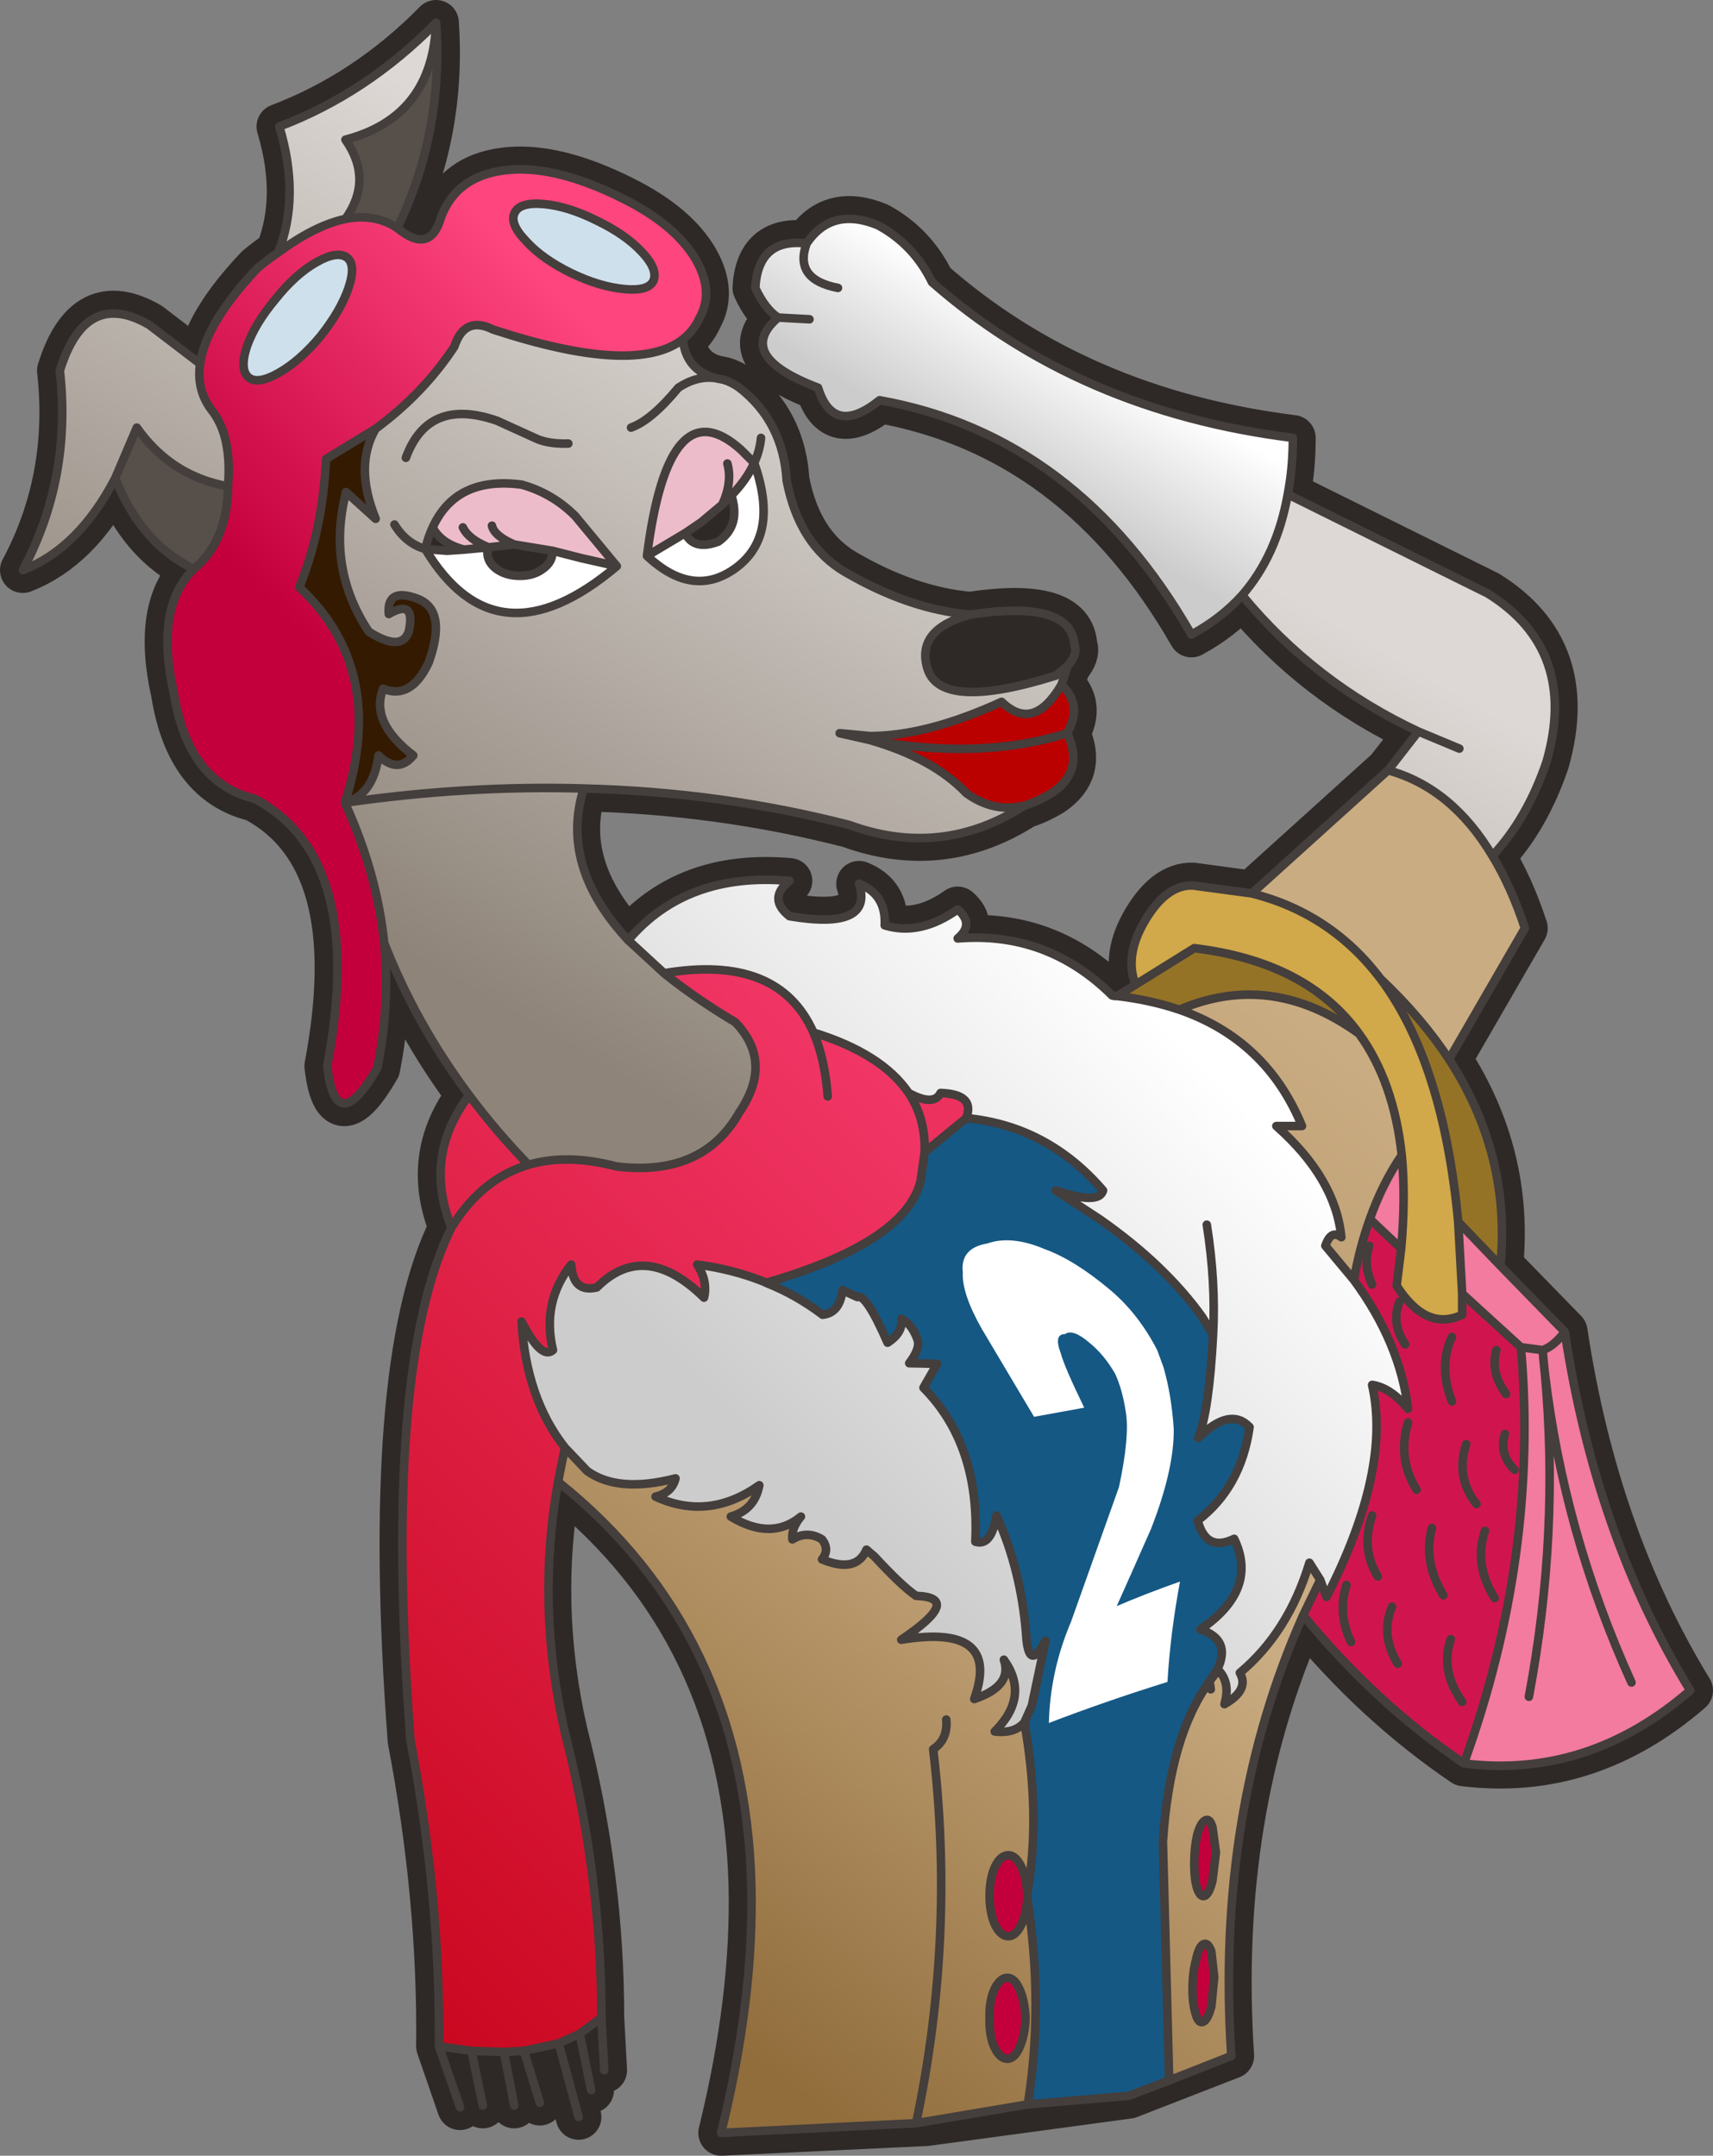
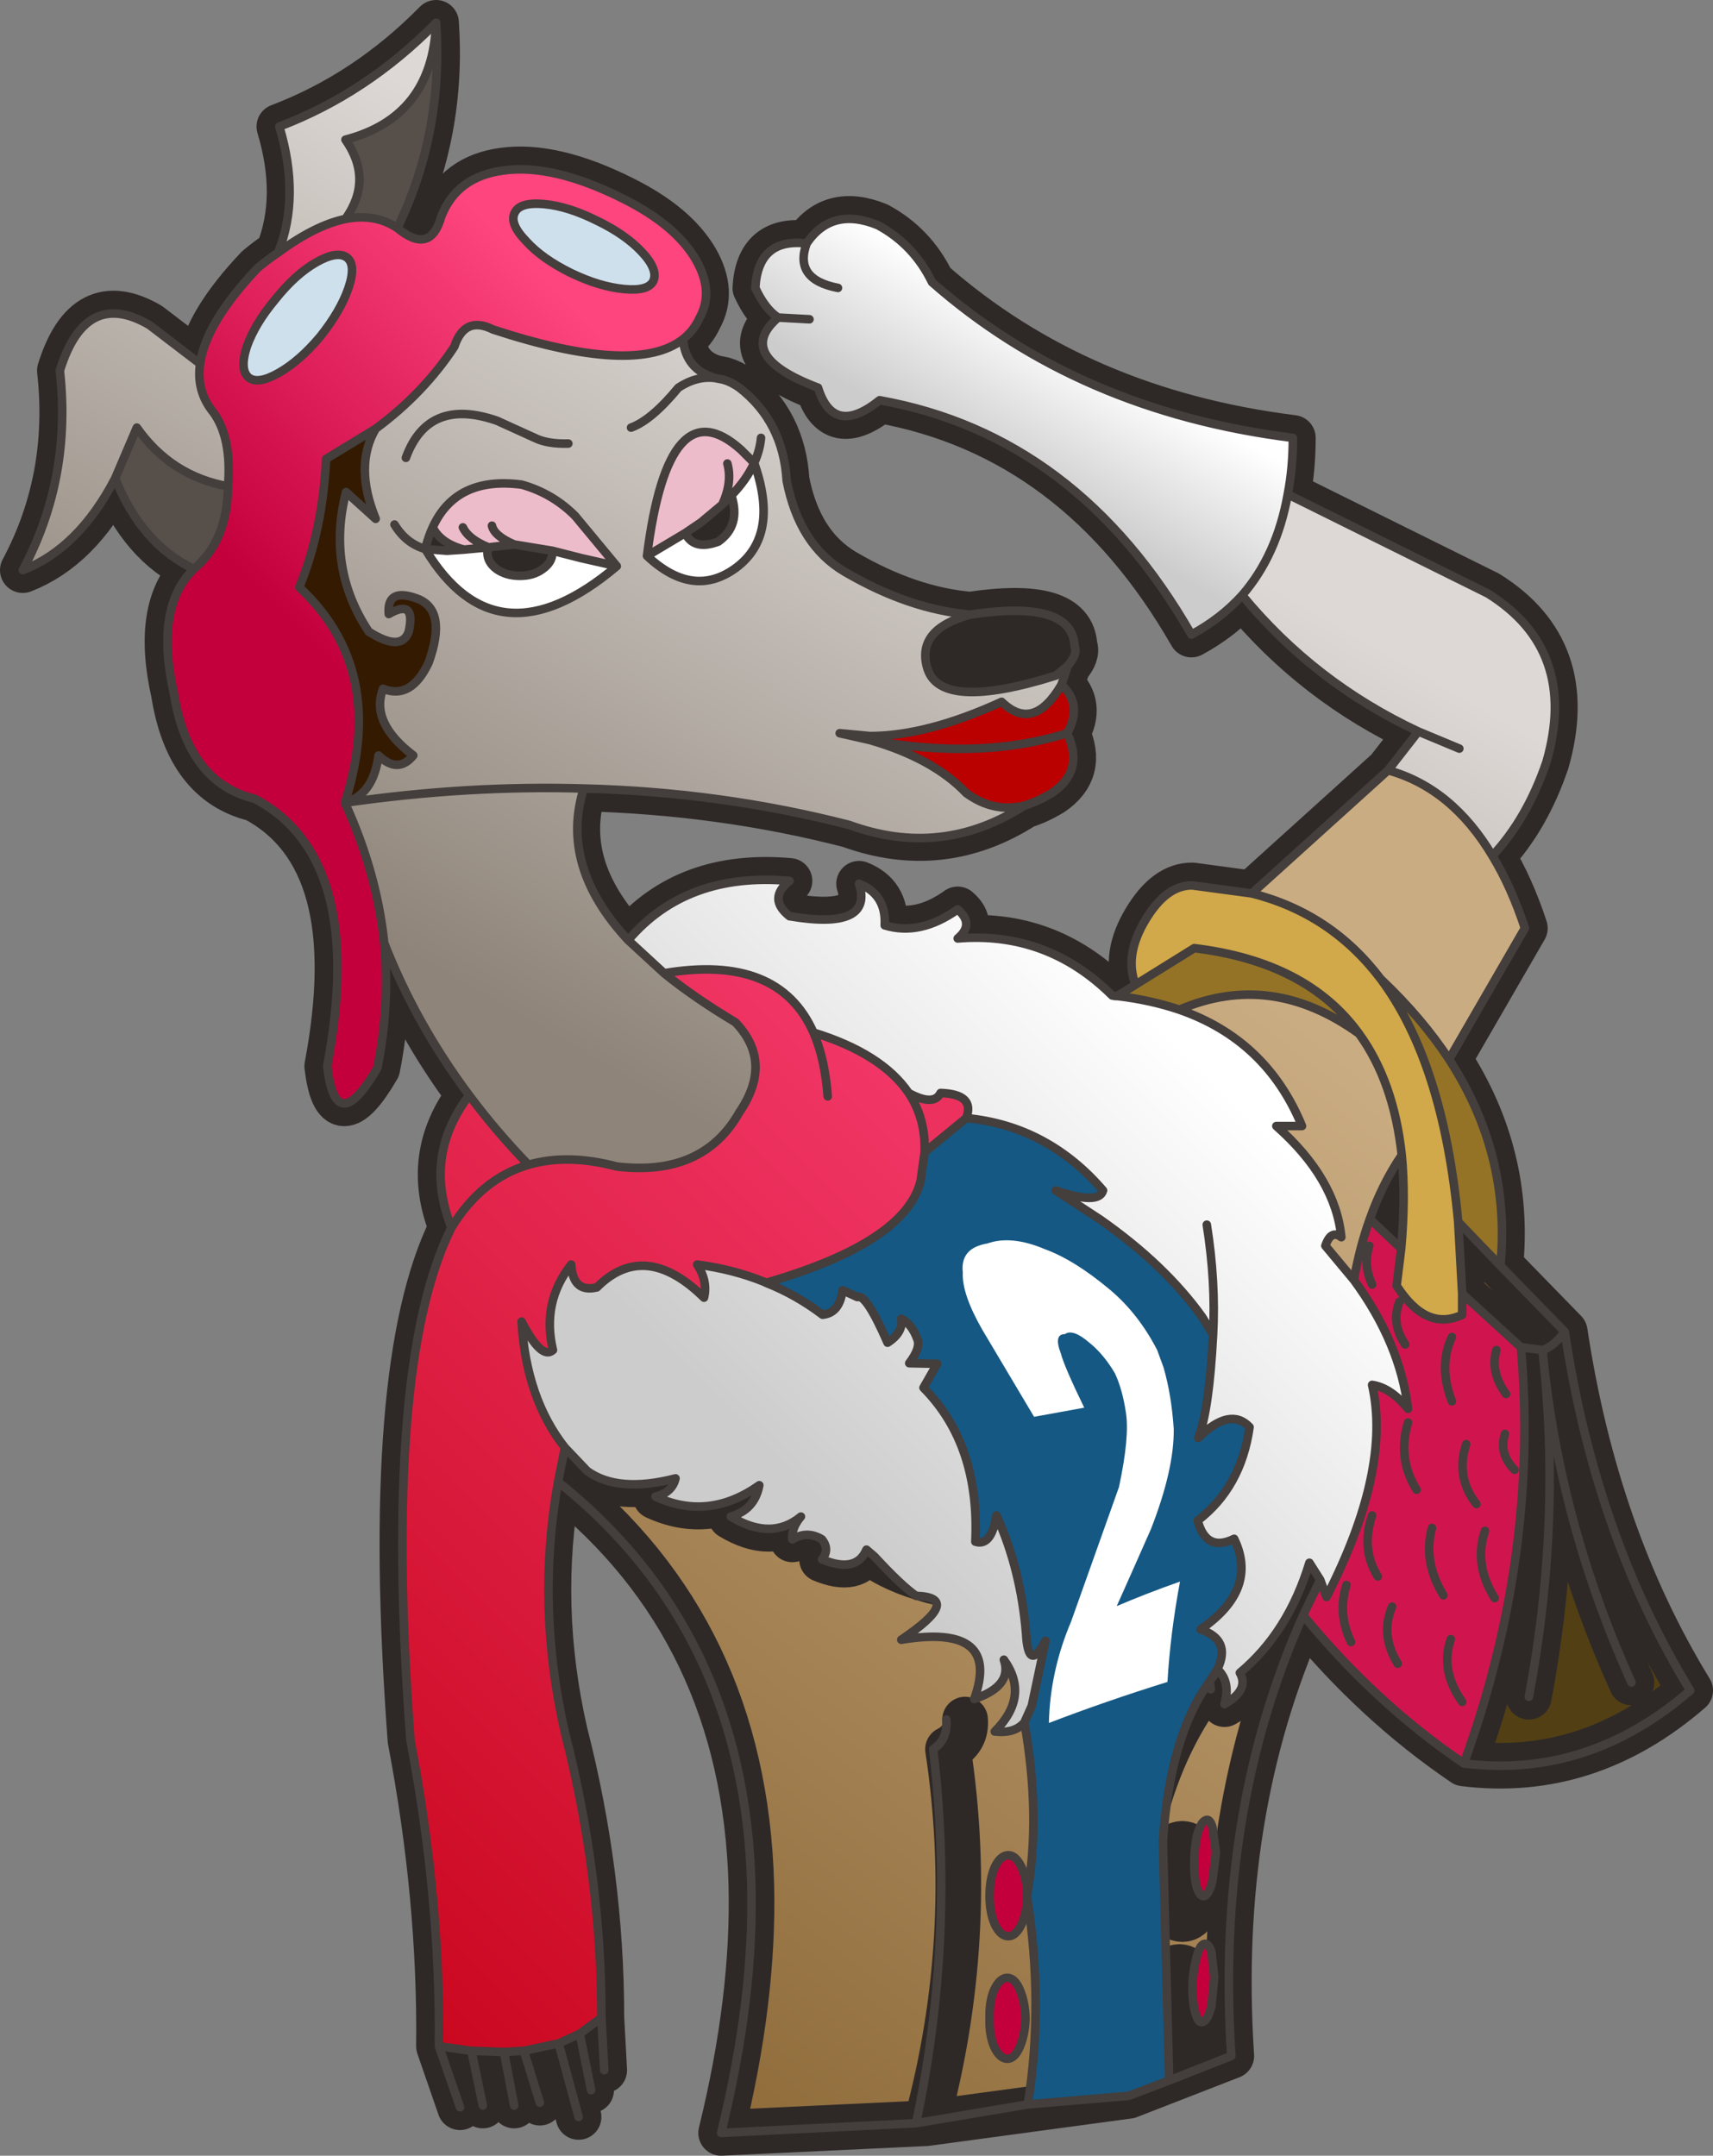
<svg xmlns="http://www.w3.org/2000/svg" height="189.05px" width="150.25px">
  <rect width="100%" height="100%" fill="#808080" stroke="none" />
  <g transform="matrix(1.0, 0.0, 0.0, 1.0, 2.0, 2.0)">
    <path d="M68.75 19.35 Q70.95 16.1 75.0 17.75 78.15 19.45 79.75 22.75 92.6 34.05 111.4 36.4 111.4 39.05 110.95 41.35 110.0 46.7 106.95 50.2 105.1 52.25 102.5 53.65 92.5 36.2 75.15 33.1 71.1 36.35 69.75 32.0 62.35 29.2 66.25 25.85 65.1 25.1 64.25 23.25 64.5 18.85 68.75 19.35 67.6 22.5 71.5 23.25 67.6 22.5 68.75 19.35 M69.0 26.0 L66.25 25.85 69.0 26.0" fill="url(#gradient0)" fill-rule="evenodd" stroke="none" />
    <path d="M106.95 50.2 Q110.0 46.7 110.95 41.35 L128.5 50.05 Q136.45 55.0 133.65 64.8 131.95 69.8 128.9 73.05 125.35 67.1 119.75 65.55 L122.4 62.15 Q113.3 57.9 106.95 50.2 M28.3 17.2 Q25.65 17.75 22.4 20.15 24.35 15.25 22.5 9.1 30.15 6.2 36.25 0.0 35.95 8.25 28.3 10.25 30.75 13.75 28.3 17.2 M15.55 29.9 Q15.2 32.3 16.7 34.15 18.35 36.4 18.0 40.65 13.0 39.75 10.0 35.5 L8.1 39.95 Q4.9 46.1 0.0 48.0 4.3 39.95 3.25 30.5 5.5 23.25 11.1 26.5 L15.55 29.9 M31.7 80.7 Q31.05 74.5 28.25 68.4 30.75 67.7 31.2 64.25 32.9 65.9 34.25 64.25 30.45 61.35 31.6 58.4 34.05 59.4 35.6 56.1 37.25 51.5 34.6 50.5 31.9 49.5 32.1 51.85 34.5 50.45 33.85 53.4 33.2 55.2 30.35 53.4 26.65 47.85 28.35 41.15 L30.95 43.5 Q29.05 38.85 30.95 35.6 35.15 32.5 37.85 28.4 38.75 25.65 41.25 26.9 53.75 31.0 57.9 27.75 58.15 30.4 60.7 31.15 L61.45 31.3 Q62.15 31.5 62.85 32.0 66.7 35.0 67.0 40.15 68.1 45.8 72.1 48.15 77.75 51.45 83.1 51.9 78.3 53.2 79.35 56.65 80.55 60.4 90.6 57.25 L91.4 56.6 91.65 56.4 91.1 58.05 Q88.65 62.25 85.85 59.55 79.3 62.55 74.3 62.55 L71.65 62.3 74.3 62.9 Q79.85 64.5 82.75 67.55 85.15 69.3 87.85 68.65 80.6 73.3 72.5 70.35 61.25 67.45 49.2 67.15 47.05 73.95 53.1 80.45 L56.25 83.35 Q58.9 85.5 62.5 87.65 65.85 91.15 62.85 95.55 59.65 101.2 52.1 100.3 47.75 99.15 44.35 100.15 41.5 97.2 39.15 94.05 34.45 87.75 31.7 80.7 M47.85 36.9 Q46.0 36.95 44.9 36.4 L41.6 34.9 Q35.55 32.8 33.6 38.15 35.55 32.8 41.6 34.9 L44.9 36.4 Q46.0 36.95 47.85 36.9 M35.95 44.25 Q35.55 45.1 35.3 46.15 33.6 45.65 32.6 44.0 33.6 45.65 35.3 46.15 41.55 56.55 52.1 47.65 L48.45 43.25 Q46.45 41.25 43.75 40.5 38.0 39.75 35.95 44.25 M53.35 35.5 Q55.15 34.85 57.5 32.0 59.1 30.95 60.7 31.15 59.1 30.95 57.5 32.0 55.15 34.85 53.35 35.5 M64.15 38.6 Q56.8 30.45 54.75 46.75 65.2 51.3 64.15 38.6 64.65 37.5 64.75 36.4 64.65 37.5 64.15 38.6 M122.4 62.15 L126.0 63.65 122.4 62.15 M28.25 68.4 Q39.0 66.85 49.2 67.15 39.0 66.85 28.25 68.4" fill="url(#gradient1)" fill-rule="evenodd" stroke="none" />
    <path d="M32.85 18.0 Q35.75 20.4 36.7 17.0 38.05 13.5 42.15 12.95 46.5 12.35 52.6 15.4 57.25 17.7 59.05 20.8 60.65 23.6 59.35 25.9 58.85 27.0 57.9 27.75 53.75 31.0 41.25 26.9 38.75 25.65 37.85 28.4 35.15 32.5 30.95 35.6 L26.6 38.25 Q26.3 44.5 24.25 49.5 32.0 56.7 28.25 68.4 31.05 74.5 31.7 80.7 32.2 86.15 31.1 91.65 27.45 97.95 26.7 91.5 30.15 73.25 20.35 68.05 14.5 66.65 13.25 58.8 11.55 51.25 15.0 47.9 17.95 45.45 18.0 40.65 18.35 36.4 16.7 34.15 15.2 32.3 15.55 29.9 16.05 26.3 20.6 21.5 21.5 20.75 22.4 20.15 25.65 17.75 28.3 17.2 30.9 16.7 32.85 18.0 M45.75 15.9 Q43.6 15.7 43.15 16.65 42.65 17.6 44.15 19.15 45.55 20.7 48.1 21.95 50.6 23.15 52.75 23.35 54.85 23.55 55.3 22.65 55.75 21.65 54.3 20.1 52.85 18.55 50.35 17.35 47.85 16.1 45.75 15.9 M28.45 20.6 Q27.6 19.95 25.75 21.0 23.9 22.05 22.15 24.25 20.35 26.4 19.65 28.4 19.0 30.4 19.8 31.1 20.6 31.75 22.45 30.7 24.3 29.65 26.1 27.5 27.85 25.3 28.55 23.3 29.25 21.25 28.45 20.6" fill="url(#gradient2)" fill-rule="evenodd" stroke="none" />
    <path d="M45.75 15.9 Q47.85 16.1 50.35 17.35 52.85 18.55 54.3 20.1 55.75 21.65 55.3 22.65 54.85 23.55 52.75 23.35 50.6 23.15 48.1 21.95 45.55 20.7 44.15 19.15 42.65 17.6 43.15 16.65 43.6 15.7 45.75 15.9 M28.45 20.6 Q29.25 21.25 28.55 23.3 27.85 25.3 26.1 27.5 24.3 29.65 22.45 30.7 20.6 31.75 19.8 31.1 19.0 30.4 19.65 28.4 20.35 26.4 22.15 24.25 23.9 22.05 25.75 21.0 27.6 19.95 28.45 20.6" fill="#cee0ec" fill-rule="evenodd" stroke="none" />
    <path d="M38.7 46.2 Q36.65 45.65 35.95 44.25 38.0 39.75 43.75 40.5 46.45 41.25 48.45 43.25 L52.1 47.65 49.0 46.95 46.45 46.3 43.1 45.75 40.85 46.0 Q39.1 45.3 38.6 44.25 39.1 45.3 40.85 46.0 L38.7 46.2 M41.15 44.1 Q41.35 45.0 43.1 45.75 41.35 45.0 41.15 44.1 M64.15 38.6 Q63.5 40.05 62.15 41.45 L59.5 43.8 58.1 44.75 54.75 46.75 Q56.8 30.45 64.15 38.6 M59.5 40.4 Q60.45 41.9 59.5 43.8 60.45 41.9 59.5 40.4 M62.15 38.8 Q63.1 40.15 62.15 41.45 63.1 40.15 62.15 38.8" fill="#edbccb" fill-rule="evenodd" stroke="none" />
    <path d="M83.1 51.9 Q92.05 50.55 92.25 54.65 92.55 55.35 91.65 56.4 L91.4 56.6 90.6 57.25 Q80.55 60.4 79.35 56.65 78.3 53.2 83.1 51.9 M46.45 46.3 L46.45 46.45 Q46.45 47.3 45.6 47.9 44.8 48.5 43.6 48.5 42.4 48.5 41.55 47.9 40.75 47.3 40.75 46.45 L40.85 46.0 43.1 45.75 46.45 46.3 M58.1 44.75 L59.5 43.8 62.15 41.45 Q63.0 44.1 61.0 45.5 58.85 46.3 58.1 44.75" fill="#2e2927" fill-rule="evenodd" stroke="none" />
    <path d="M91.1 58.05 Q93.0 59.8 91.6 62.3 93.15 65.6 90.25 67.55 89.0 68.3 87.85 68.65 85.15 69.3 82.75 67.55 79.85 64.5 74.3 62.9 L74.3 62.55 Q79.3 62.55 85.85 59.55 88.65 62.25 91.1 58.05 M91.6 62.3 Q84.0 64.7 74.3 62.9 84.0 64.7 91.6 62.3" fill="#bb0000" fill-rule="evenodd" stroke="none" />
    <path d="M46.95 127.95 Q45.0 138.8 47.55 149.95 50.75 162.45 50.75 174.95 L48.85 176.35 47.0 177.2 43.95 177.85 42.2 177.95 39.35 177.85 36.5 177.45 Q36.65 164.5 34.0 150.6 31.55 117.8 37.6 105.65 35.1 99.4 39.15 94.05 41.5 97.2 44.35 100.15 47.75 99.15 52.1 100.3 59.65 101.2 62.85 95.55 65.85 91.15 62.5 87.65 58.9 85.5 56.25 83.35 66.3 81.65 69.35 88.55 75.35 90.4 77.7 93.85 79.2 96.1 79.1 99.05 L78.75 101.55 Q77.45 106.95 65.2 110.5 L65.0 110.4 Q62.25 109.3 59.15 108.9 60.1 110.35 59.75 111.8 54.55 106.7 50.35 110.9 48.25 111.4 48.1 108.9 45.5 112.2 46.5 116.4 45.5 117.3 43.75 113.9 44.15 120.65 47.55 124.95 L46.95 127.95 M70.6 94.15 Q70.35 90.85 69.35 88.55 70.35 90.85 70.6 94.15 M37.6 105.65 Q40.25 101.35 44.35 100.15 40.25 101.35 37.6 105.65" fill="url(#gradient3)" fill-rule="evenodd" stroke="none" />
    <path d="M53.1 80.45 Q58.2 74.45 67.25 75.25 65.3 76.8 67.25 78.35 74.65 79.6 73.35 75.5 75.75 76.45 75.6 79.15 78.7 80.1 82.0 77.75 83.5 79.05 82.0 80.3 89.85 79.65 95.55 85.3 L95.8 85.35 96.0 85.35 Q98.95 85.7 101.45 86.55 109.1 89.2 112.2 96.75 L109.95 96.75 Q115.15 101.35 115.65 106.5 114.75 105.8 114.25 107.25 L116.75 110.25 Q120.8 115.75 121.5 121.55 120.0 119.7 118.35 119.45 120.05 126.9 114.35 138.05 L113.8 136.55 112.85 135.05 Q111.0 141.15 106.75 144.7 107.6 146.2 105.4 147.45 105.95 145.55 104.85 144.45 100.55 149.4 98.5 156.65 96.65 152.95 93.9 149.65 93.35 151.6 92.4 151.9 91.9 146.75 90.15 143.4 90.05 145.85 89.15 147.3 88.8 140.35 83.5 139.3 84.55 138.1 86.75 137.8 77.5 136.95 74.0 133.9 73.1 136.0 70.1 134.75 70.8 133.9 70.1 133.0 68.8 132.2 67.5 133.0 67.4 132.0 68.25 131.0 65.65 133.15 62.1 131.0 64.2 130.4 64.6 128.25 60.15 131.4 55.5 129.25 56.95 128.9 57.25 127.65 52.2 128.95 49.5 127.0 L47.55 124.95 Q44.15 120.65 43.75 113.9 45.5 117.3 46.5 116.4 45.5 112.2 48.1 108.9 48.25 111.4 50.35 110.9 54.55 106.7 59.75 111.8 60.1 110.35 59.15 108.9 62.25 109.3 65.0 110.4 L65.2 110.5 Q67.85 111.55 70.15 113.3 71.65 113.15 71.9 111.15 L73.2 111.75 Q75.7 113.1 77.15 115.3 77.85 114.85 77.65 113.05 78.85 114.1 79.45 115.55 L79.9 117.15 Q81.3 115.9 82.65 116.4 81.8 117.05 81.75 118.3 83.75 118.95 85.35 119.95 88.1 121.7 89.8 124.6 91.6 127.6 92.25 131.9 93.4 130.85 93.5 128.15 94.5 128.8 94.9 129.85 L95.15 131.3 Q96.3 131.75 96.65 130.3 L97.4 132.4 Q99.35 130.0 100.15 126.35 L100.6 123.4 Q101.55 124.75 101.5 127.45 104.05 121.75 104.4 115.05 L103.45 113.5 Q101.85 111.25 99.55 109.05 97.35 106.95 94.5 104.95 L90.6 102.4 Q94.4 103.7 94.75 102.4 92.35 99.6 89.35 98.0 86.35 96.4 82.75 96.05 83.55 93.95 80.5 93.85 79.9 95.05 77.7 93.85 75.35 90.4 69.35 88.55 66.3 81.65 56.25 83.35 L53.1 80.45 M103.85 105.4 Q104.65 110.45 104.4 115.05 104.65 110.45 103.85 105.4 M97.4 132.4 Q100.85 143.5 98.5 156.65 100.85 143.5 97.4 132.4" fill="url(#gradient4)" fill-rule="evenodd" stroke="none" />
    <path d="M77.7 93.85 Q79.9 95.05 80.5 93.85 83.55 93.95 82.75 96.05 L79.1 99.05 Q79.2 96.1 77.7 93.85 M89.35 98.0 Q92.35 99.6 94.75 102.4 94.4 103.7 90.6 102.4 L94.5 104.95 Q88.65 112.4 79.45 115.55 78.85 114.1 77.65 113.05 77.85 114.85 77.15 115.3 75.7 113.1 73.2 111.75 84.65 106.8 89.35 98.0 M99.55 109.05 Q101.85 111.25 103.45 113.5 98.75 121.2 89.8 124.6 88.1 121.7 85.35 119.95 94.05 116.25 99.55 109.05" fill="#ed315f" fill-rule="evenodd" stroke="none" />
    <path d="M82.75 96.05 Q86.35 96.4 89.35 98.0 84.65 106.8 73.2 111.75 L71.9 111.15 Q71.65 113.15 70.15 113.3 67.85 111.55 65.2 110.5 77.45 106.95 78.75 101.55 L79.1 99.05 82.75 96.05 M94.5 104.95 Q97.35 106.95 99.55 109.05 94.05 116.25 85.35 119.95 83.75 118.95 81.75 118.3 81.8 117.05 82.65 116.4 81.3 115.9 79.9 117.15 L79.45 115.55 Q88.65 112.4 94.5 104.95 M103.45 113.5 L104.4 115.05 Q104.05 121.75 101.5 127.45 101.55 124.75 100.6 123.4 L100.15 126.35 Q98.3 128.6 94.9 129.85 94.5 128.8 93.5 128.15 93.4 130.85 92.25 131.9 91.6 127.6 89.8 124.6 98.75 121.2 103.45 113.5" fill="#333333" fill-rule="evenodd" stroke="none" />
    <path d="M128.9 73.05 Q130.55 75.75 131.75 79.4 L125.1 90.9 Q122.7 87.25 119.1 83.85 114.75 78.1 107.8 76.35 L119.75 65.55 Q125.35 67.1 128.9 73.05 M112.3 139.65 Q104.6 156.9 106.0 178.3 L97.0 181.8 79.25 184.2 61.25 185.05 Q64.15 173.25 63.9 163.3 63.3 141.0 46.95 127.95 L47.55 124.95 49.5 127.0 Q52.2 128.95 57.25 127.65 56.95 128.9 55.5 129.25 60.15 131.4 64.6 128.25 64.2 130.4 62.1 131.0 65.65 133.15 68.25 131.0 67.4 132.0 67.5 133.0 68.8 132.2 70.1 133.0 70.8 133.9 70.1 134.75 73.1 136.0 74.0 133.9 77.5 136.95 86.75 137.8 84.55 138.1 83.5 139.3 88.8 140.35 89.15 147.3 90.05 145.85 90.15 143.4 91.9 146.75 92.4 151.9 93.35 151.6 93.9 149.65 96.65 152.95 98.5 156.65 100.55 149.4 104.85 144.45 105.95 145.55 105.4 147.45 107.6 146.2 106.75 144.7 111.0 141.15 112.85 135.05 L113.8 136.55 112.3 139.65 M116.75 110.25 L114.25 107.25 Q114.75 105.8 115.65 106.5 115.15 101.35 109.95 96.75 L112.2 96.75 Q109.1 89.2 101.45 86.55 109.5 83.1 117.2 88.65 120.25 92.85 120.95 99.3 119.25 101.8 118.15 104.9 117.25 107.4 116.75 110.25 M91.7 171.0 Q91.15 172.05 91.15 173.5 91.15 174.95 91.7 176.0 92.3 177.05 93.15 177.05 94.0 177.05 94.55 176.0 95.15 174.95 95.15 173.5 95.15 172.05 94.55 171.0 94.0 169.95 93.15 169.95 92.3 169.95 91.7 171.0 M94.7 160.25 Q94.1 159.2 93.25 159.2 92.4 159.2 91.75 160.25 91.15 161.3 91.15 162.75 91.15 164.2 91.75 165.25 92.4 166.3 93.25 166.3 94.1 166.3 94.7 165.25 95.35 164.2 95.35 162.75 95.35 161.3 94.7 160.25 M103.25 173.9 Q103.25 172.5 102.7 171.5 102.2 170.5 101.45 170.5 100.7 170.5 100.15 171.5 99.65 172.5 99.65 173.9 99.65 175.3 100.15 176.3 100.7 177.3 101.45 177.3 102.2 177.3 102.7 176.3 103.25 175.3 103.25 173.9 M101.7 159.7 Q100.95 159.7 100.4 160.65 99.9 161.65 99.9 163.0 99.9 164.35 100.4 165.3 100.95 166.3 101.7 166.3 102.45 166.3 102.95 165.3 103.5 164.35 103.5 163.0 103.5 161.65 102.95 160.65 102.45 159.7 101.7 159.7 M82.65 148.8 Q82.8 150.55 81.15 151.4 83.65 167.9 79.25 184.2 83.65 167.9 81.15 151.4 82.8 150.55 82.65 148.8 M97.0 181.8 Q97.2 168.65 98.5 156.65 97.2 168.65 97.0 181.8" fill="url(#gradient5)" fill-rule="evenodd" stroke="none" />
    <path d="M125.1 90.9 Q130.55 99.3 129.6 109.0 L125.9 105.15 Q124.6 91.2 119.1 83.85 122.7 87.25 125.1 90.9 M96.0 85.35 L97.6 84.35 102.75 81.15 Q112.65 82.35 117.2 88.65 109.5 83.1 101.45 86.55 98.95 85.7 96.0 85.35" fill="#947327" fill-rule="evenodd" stroke="none" />
-     <path d="M97.6 84.35 Q96.6 81.8 98.45 78.7 100.3 75.6 102.6 75.65 L107.8 76.35 Q114.75 78.1 119.1 83.85 124.6 91.2 125.9 105.15 L126.25 111.45 126.25 113.3 Q123.1 114.8 120.5 110.75 L120.9 107.5 Q121.3 103.0 120.95 99.3 120.25 92.85 117.2 88.65 112.65 82.35 102.75 81.15 L97.6 84.35" fill="#d1a84a" fill-rule="evenodd" stroke="none" />
    <path d="M126.4 152.65 Q118.65 147.4 112.3 139.65 L113.8 136.55 114.35 138.05 Q120.05 126.9 118.35 119.45 120.0 119.7 121.5 121.55 120.8 115.75 116.75 110.25 117.25 107.4 118.15 104.9 L120.9 107.5 120.5 110.75 Q123.1 114.8 126.25 113.3 L126.25 111.45 131.4 116.15 Q133.0 134.4 126.4 152.65 M118.35 110.65 Q117.55 108.95 118.1 107.25 117.55 108.95 118.35 110.65 M125.35 120.9 Q124.15 117.8 125.35 115.25 124.15 117.8 125.35 120.9 M130.1 120.25 Q128.7 118.35 129.25 116.4 128.7 118.35 130.1 120.25 M121.25 115.9 Q120.0 114.05 120.75 112.15 120.0 114.05 121.25 115.9 M126.25 147.25 Q124.3 144.5 125.25 141.75 124.3 144.5 126.25 147.25 M120.6 143.9 Q119.05 141.4 120.1 138.9 119.05 141.4 120.6 143.9 M118.85 136.25 Q117.35 133.85 118.35 130.9 117.35 133.85 118.85 136.25 M124.6 137.9 Q122.8 134.95 123.6 132.0 122.8 134.95 124.6 137.9 M129.1 138.15 Q127.25 135.2 128.25 132.25 127.25 135.2 129.1 138.15 M130.85 126.9 Q129.45 125.5 130.0 123.75 129.45 125.5 130.85 126.9 M127.5 129.9 Q125.65 127.55 126.6 124.65 125.65 127.55 127.5 129.9 M122.25 128.65 Q120.55 125.9 121.5 122.75 120.55 125.9 122.25 128.65 M116.5 142.0 Q115.3 139.5 116.1 137.0 115.3 139.5 116.5 142.0" fill="url(#gradient6)" fill-rule="evenodd" stroke="none" />
    <path d="M129.6 109.0 L135.25 114.8 Q134.25 116.1 133.3 116.4 L131.4 116.15 126.25 111.45 125.9 105.15 129.6 109.0 M120.95 99.3 Q121.3 103.0 120.9 107.5 L118.15 104.9 Q119.25 101.8 120.95 99.3" fill="#7a5f1f" fill-rule="evenodd" stroke="none" />
    <path d="M135.25 114.8 Q137.95 132.7 146.25 146.25 137.3 154.0 126.4 152.65 133.0 134.4 131.4 116.15 L133.3 116.4 133.45 117.95 133.5 118.4 Q135.15 132.4 141.1 145.55 135.15 132.4 133.5 118.4 L133.45 117.95 133.3 116.4 Q134.25 116.1 135.25 114.8 M133.5 118.4 Q134.8 132.45 132.1 146.8 134.8 132.45 133.5 118.4" fill="#523f14" fill-rule="evenodd" stroke="none" />
    <path d="M101.7 159.7 Q102.45 159.7 102.95 160.65 103.5 161.65 103.5 163.0 103.5 164.35 102.95 165.3 102.45 166.3 101.7 166.3 100.95 166.3 100.4 165.3 99.9 164.35 99.9 163.0 99.9 161.65 100.4 160.65 100.95 159.7 101.7 159.7 M103.25 173.9 Q103.25 175.3 102.7 176.3 102.2 177.3 101.45 177.3 100.7 177.3 100.15 176.3 99.65 175.3 99.65 173.9 99.65 172.5 100.15 171.5 100.7 170.5 101.45 170.5 102.2 170.5 102.7 171.5 103.25 172.5 103.25 173.9 M94.7 160.25 Q95.35 161.3 95.35 162.75 95.35 164.2 94.7 165.25 94.1 166.3 93.25 166.3 92.4 166.3 91.75 165.25 91.15 164.2 91.15 162.75 91.15 161.3 91.75 160.25 92.4 159.2 93.25 159.2 94.1 159.2 94.7 160.25 M91.7 171.0 Q92.3 169.95 93.15 169.95 94.0 169.95 94.55 171.0 95.15 172.05 95.15 173.5 95.15 174.95 94.55 176.0 94.0 177.05 93.15 177.05 92.3 177.05 91.7 176.0 91.15 174.95 91.15 173.5 91.15 172.05 91.7 171.0" fill="#c4003c" fill-rule="evenodd" stroke="none" />
    <path d="M32.85 18.0 Q30.9 16.7 28.3 17.2 30.75 13.75 28.3 10.25 35.95 8.25 36.25 0.0 36.9 9.65 32.85 18.0 M18.0 40.65 Q17.95 45.45 15.0 47.9 10.4 45.7 8.1 39.95 L10.0 35.5 Q13.0 39.75 18.0 40.65" fill="#574f4a" fill-rule="evenodd" stroke="none" />
    <path d="M28.25 68.4 Q32.0 56.7 24.25 49.5 26.3 44.5 26.6 38.25 L30.95 35.6 Q29.05 38.85 30.95 43.5 L28.35 41.15 Q26.65 47.85 30.35 53.4 33.2 55.2 33.85 53.4 34.5 50.45 32.1 51.85 31.9 49.5 34.6 50.5 37.25 51.5 35.6 56.1 34.05 59.4 31.6 58.4 30.45 61.35 34.25 64.25 32.9 65.9 31.2 64.25 30.75 67.7 28.25 68.4" fill="#331a00" fill-rule="evenodd" stroke="none" />
    <path d="M110.95 41.35 Q111.4 39.05 111.4 36.4 92.6 34.05 79.75 22.75 78.15 19.45 75.0 17.75 70.95 16.1 68.75 19.35 67.6 22.5 71.5 23.25 M106.95 50.2 Q110.0 46.7 110.95 41.35 L128.5 50.05 Q136.45 55.0 133.65 64.8 131.95 69.8 128.9 73.05 130.55 75.75 131.75 79.4 L125.1 90.9 Q130.55 99.3 129.6 109.0 L135.25 114.8 Q137.95 132.7 146.25 146.25 137.3 154.0 126.4 152.65 118.65 147.4 112.3 139.65 104.6 156.9 106.0 178.3 L97.0 181.8 79.25 184.2 61.25 185.05 Q64.15 173.25 63.9 163.3 63.3 141.0 46.95 127.95 45.0 138.8 47.55 149.95 50.75 162.45 50.75 174.95 L51.0 179.55 M68.75 19.35 Q64.5 18.85 64.25 23.25 65.1 25.1 66.25 25.85 L69.0 26.0 M57.9 27.75 Q58.85 27.0 59.35 25.9 60.65 23.6 59.05 20.8 57.25 17.7 52.6 15.4 46.5 12.35 42.15 12.95 38.05 13.5 36.7 17.0 35.75 20.4 32.85 18.0 30.9 16.7 28.3 17.2 25.65 17.75 22.4 20.15 21.5 20.75 20.6 21.5 16.05 26.3 15.55 29.9 15.2 32.3 16.7 34.15 18.35 36.4 18.0 40.65 17.95 45.45 15.0 47.9 11.55 51.25 13.25 58.8 14.5 66.65 20.35 68.05 30.15 73.25 26.7 91.5 27.45 97.95 31.1 91.65 32.2 86.15 31.7 80.7 31.05 74.5 28.25 68.4 32.0 56.7 24.25 49.5 26.3 44.5 26.6 38.25 L30.95 35.6 Q35.15 32.5 37.85 28.4 38.75 25.65 41.25 26.9 53.75 31.0 57.9 27.75 58.15 30.4 60.7 31.15 L61.45 31.3 Q62.15 31.5 62.85 32.0 66.7 35.0 67.0 40.15 68.1 45.8 72.1 48.15 77.75 51.45 83.1 51.9 92.05 50.55 92.25 54.65 92.55 55.35 91.65 56.4 L91.1 58.05 Q93.0 59.8 91.6 62.3 93.15 65.6 90.25 67.55 89.0 68.3 87.85 68.65 80.6 73.3 72.5 70.35 61.25 67.45 49.2 67.15 47.05 73.95 53.1 80.45 58.2 74.45 67.25 75.25 65.3 76.8 67.25 78.35 74.65 79.6 73.35 75.5 75.75 76.45 75.6 79.15 78.7 80.1 82.0 77.75 83.5 79.05 82.0 80.3 89.85 79.65 95.55 85.3 L95.8 85.35 96.0 85.35 97.6 84.35 Q96.6 81.8 98.45 78.7 100.3 75.6 102.6 75.65 L107.8 76.35 119.75 65.55 122.4 62.15 Q113.3 57.9 106.95 50.2 105.1 52.25 102.5 53.65 92.5 36.2 75.15 33.1 71.1 36.35 69.75 32.0 62.35 29.2 66.25 25.85 M45.75 15.9 Q47.85 16.1 50.35 17.35 52.85 18.55 54.3 20.1 55.75 21.65 55.3 22.65 54.85 23.55 52.75 23.35 50.6 23.15 48.1 21.95 45.55 20.7 44.15 19.15 42.65 17.6 43.15 16.65 43.6 15.7 45.75 15.9 M33.6 38.15 Q35.55 32.8 41.6 34.9 L44.9 36.4 Q46.0 36.95 47.85 36.9 M35.3 46.15 L37.2 46.3 38.7 46.2 Q36.65 45.65 35.95 44.25 35.55 45.1 35.3 46.15 33.6 45.65 32.6 44.0 M40.85 46.0 L40.75 46.45 Q40.75 47.3 41.55 47.9 42.4 48.5 43.6 48.5 44.8 48.5 45.6 47.9 46.45 47.3 46.45 46.45 L46.45 46.3 43.1 45.75 40.85 46.0 Q39.1 45.3 38.6 44.25 M38.7 46.2 L40.85 46.0 M35.95 44.25 Q38.0 39.75 43.75 40.5 46.45 41.25 48.45 43.25 L52.1 47.65 Q41.55 56.55 35.3 46.15 M43.1 45.75 Q41.35 45.0 41.15 44.1 M52.1 47.65 L49.0 46.95 46.45 46.3 M60.7 31.15 Q59.1 30.95 57.5 32.0 55.15 34.85 53.35 35.5 M62.15 41.45 Q63.5 40.05 64.15 38.6 56.8 30.45 54.75 46.75 L58.1 44.75 59.5 43.8 Q60.45 41.9 59.5 40.4 M58.1 44.75 Q58.85 46.3 61.0 45.5 63.0 44.1 62.15 41.45 L59.5 43.8 M62.15 41.45 Q63.1 40.15 62.15 38.8 M64.15 38.6 Q64.65 37.5 64.75 36.4 M64.15 38.6 Q65.2 51.3 54.75 46.75 M74.3 62.55 L71.65 62.3 74.3 62.9 Q84.0 64.7 91.6 62.3 M39.15 94.05 Q41.5 97.2 44.35 100.15 47.75 99.15 52.1 100.3 59.65 101.2 62.85 95.55 65.85 91.15 62.5 87.65 58.9 85.5 56.25 83.35 L53.1 80.45 M56.25 83.35 Q66.3 81.65 69.35 88.55 75.35 90.4 77.7 93.85 79.9 95.05 80.5 93.85 83.55 93.95 82.75 96.05 86.35 96.4 89.35 98.0 92.35 99.6 94.75 102.4 94.4 103.7 90.6 102.4 L94.5 104.95 Q97.35 106.95 99.55 109.05 101.85 111.25 103.45 113.5 L104.4 115.05 Q104.65 110.45 103.85 105.4 M69.35 88.55 Q70.35 90.85 70.6 94.15 M91.65 56.4 L91.4 56.6 90.6 57.25 Q80.55 60.4 79.35 56.65 78.3 53.2 83.1 51.9 M91.1 58.05 Q88.65 62.25 85.85 59.55 79.3 62.55 74.3 62.55 M87.85 68.65 Q85.15 69.3 82.75 67.55 79.85 64.5 74.3 62.9 M82.75 96.05 L79.1 99.05 78.75 101.55 Q77.45 106.95 65.2 110.5 67.85 111.55 70.15 113.3 71.65 113.15 71.9 111.15 L73.2 111.75 Q84.65 106.8 89.35 98.0 M79.1 99.05 Q79.2 96.1 77.7 93.85 M116.75 110.25 L114.25 107.25 Q114.75 105.8 115.65 106.5 115.15 101.35 109.95 96.75 L112.2 96.75 Q109.1 89.2 101.45 86.55 98.95 85.7 96.0 85.35 M97.6 84.35 L102.75 81.15 Q112.65 82.35 117.2 88.65 120.25 92.85 120.95 99.3 121.3 103.0 120.9 107.5 L120.5 110.75 Q123.1 114.8 126.25 113.3 L126.25 111.45 125.9 105.15 Q124.6 91.2 119.1 83.85 114.75 78.1 107.8 76.35 M119.1 83.85 Q122.7 87.25 125.1 90.9 M126.0 63.65 L122.4 62.15 M119.75 65.55 Q125.35 67.1 128.9 73.05 M101.45 86.55 Q109.5 83.1 117.2 88.65 M118.15 104.9 L120.9 107.5 M118.1 107.25 Q117.55 108.95 118.35 110.65 M118.15 104.9 Q117.25 107.4 116.75 110.25 120.8 115.75 121.5 121.55 120.0 119.7 118.35 119.45 120.05 126.9 114.35 138.05 L113.8 136.55 112.3 139.65 M125.35 115.25 Q124.15 117.8 125.35 120.9 M133.3 116.4 L131.4 116.15 Q133.0 134.4 126.4 152.65 M129.25 116.4 Q128.7 118.35 130.1 120.25 M133.3 116.4 L133.45 117.95 133.5 118.4 Q135.15 132.4 141.1 145.55 M135.25 114.8 Q134.25 116.1 133.3 116.4 M120.75 112.15 Q120.0 114.05 121.25 115.9 M125.9 105.15 L129.6 109.0 M131.4 116.15 L126.25 111.45 M128.25 132.25 Q127.25 135.2 129.1 138.15 M123.6 132.0 Q122.8 134.95 124.6 137.9 M118.35 130.9 Q117.35 133.85 118.85 136.25 M120.1 138.9 Q119.05 141.4 120.6 143.9 M125.25 141.75 Q124.3 144.5 126.25 147.25 M132.1 146.8 Q134.8 132.45 133.5 118.4 M121.5 122.75 Q120.55 125.9 122.25 128.65 M126.6 124.65 Q125.65 127.55 127.5 129.9 M130.0 123.75 Q129.45 125.5 130.85 126.9 M79.45 115.55 Q78.85 114.1 77.65 113.05 77.85 114.85 77.15 115.3 75.7 113.1 73.2 111.75 M85.35 119.95 Q83.75 118.95 81.75 118.3 81.8 117.05 82.65 116.4 81.3 115.9 79.9 117.15 L79.45 115.55 Q88.65 112.4 94.5 104.95 M89.8 124.6 Q88.1 121.7 85.35 119.95 94.05 116.25 99.55 109.05 M47.55 124.95 L49.5 127.0 Q52.2 128.95 57.25 127.65 56.95 128.9 55.5 129.25 60.15 131.4 64.6 128.25 64.2 130.4 62.1 131.0 65.65 133.15 68.25 131.0 67.4 132.0 67.5 133.0 68.8 132.2 70.1 133.0 70.8 133.9 70.1 134.75 73.1 136.0 74.0 133.9 77.5 136.95 86.75 137.8 84.55 138.1 83.5 139.3 88.8 140.35 89.15 147.3 90.05 145.85 90.15 143.4 91.9 146.75 92.4 151.9 93.35 151.6 93.9 149.65 96.65 152.95 98.5 156.65 100.85 143.5 97.4 132.4 L96.65 130.3 Q96.3 131.75 95.15 131.3 L94.9 129.85 Q94.5 128.8 93.5 128.15 93.4 130.85 92.25 131.9 91.6 127.6 89.8 124.6 98.75 121.2 103.45 113.5 M98.5 156.65 Q100.55 149.4 104.85 144.45 105.95 145.55 105.4 147.45 107.6 146.2 106.75 144.7 111.0 141.15 112.85 135.05 L113.8 136.55 M100.15 126.35 Q99.35 130.0 97.4 132.4 M116.1 137.0 Q115.3 139.5 116.5 142.0 M94.9 129.85 Q98.3 128.6 100.15 126.35 L100.6 123.4 Q101.55 124.75 101.5 127.45 104.05 121.75 104.4 115.05 M65.2 110.5 L65.0 110.4 Q62.25 109.3 59.15 108.9 60.1 110.35 59.75 111.8 54.55 106.7 50.35 110.9 48.25 111.4 48.1 108.9 45.5 112.2 46.5 116.4 45.5 117.3 43.75 113.9 44.15 120.65 47.55 124.95 L46.95 127.95 M48.85 176.35 L49.85 181.3 M37.6 105.65 Q31.55 117.8 34.0 150.6 36.65 164.5 36.5 177.45 L39.35 177.85 42.2 177.95 43.95 177.85 47.0 177.2 48.85 176.35 50.75 174.95 M47.0 177.2 L48.75 183.65 M38.35 182.8 L36.5 177.45 M42.2 177.95 L43.1 182.65 M40.35 182.65 L39.35 177.85 M45.35 182.4 L43.95 177.85 M101.7 159.7 Q102.45 159.7 102.95 160.65 103.5 161.65 103.5 163.0 103.5 164.35 102.95 165.3 102.45 166.3 101.7 166.3 100.95 166.3 100.4 165.3 99.9 164.35 99.9 163.0 99.9 161.65 100.4 160.65 100.95 159.7 101.7 159.7 M103.25 173.9 Q103.25 175.3 102.7 176.3 102.2 177.3 101.45 177.3 100.7 177.3 100.15 176.3 99.65 175.3 99.65 173.9 99.65 172.5 100.15 171.5 100.7 170.5 101.45 170.5 102.2 170.5 102.7 171.5 103.25 172.5 103.25 173.9 M94.7 160.25 Q95.35 161.3 95.35 162.75 95.35 164.2 94.7 165.25 94.1 166.3 93.25 166.3 92.4 166.3 91.75 165.25 91.15 164.2 91.15 162.75 91.15 161.3 91.75 160.25 92.4 159.2 93.25 159.2 94.1 159.2 94.7 160.25 M91.7 171.0 Q92.3 169.95 93.15 169.95 94.0 169.95 94.55 171.0 95.15 172.05 95.15 173.5 95.15 174.95 94.55 176.0 94.0 177.05 93.15 177.05 92.3 177.05 91.7 176.0 91.15 174.95 91.15 173.5 91.15 172.05 91.7 171.0 M98.5 156.65 Q97.2 168.65 97.0 181.8 M79.25 184.2 Q83.65 167.9 81.15 151.4 82.8 150.55 82.65 148.8 M120.95 99.3 Q119.25 101.8 118.15 104.9 M37.6 105.65 Q35.1 99.4 39.15 94.05 34.45 87.75 31.7 80.7 M44.35 100.15 Q40.25 101.35 37.6 105.65 M28.3 17.2 Q30.75 13.75 28.3 10.25 35.95 8.25 36.25 0.0 30.15 6.2 22.5 9.1 24.35 15.25 22.4 20.15 M28.45 20.6 Q29.25 21.25 28.55 23.3 27.85 25.3 26.1 27.5 24.3 29.65 22.45 30.7 20.6 31.75 19.8 31.1 19.0 30.4 19.65 28.4 20.35 26.4 22.15 24.25 23.9 22.05 25.75 21.0 27.6 19.95 28.45 20.6 M15.55 29.9 L11.1 26.5 Q5.5 23.25 3.25 30.5 4.3 39.95 0.0 48.0 4.9 46.1 8.1 39.95 L10.0 35.5 Q13.0 39.75 18.0 40.65 M8.1 39.95 Q10.4 45.7 15.0 47.9 M28.25 68.4 Q30.75 67.7 31.2 64.25 32.9 65.9 34.25 64.25 30.45 61.35 31.6 58.4 34.05 59.4 35.6 56.1 37.25 51.5 34.6 50.5 31.9 49.5 32.1 51.85 34.5 50.45 33.85 53.4 33.2 55.2 30.35 53.4 26.65 47.85 28.35 41.15 L30.95 43.5 Q29.05 38.85 30.95 35.6 M32.85 18.0 Q36.9 9.65 36.25 0.0 M49.2 67.15 Q39.0 66.85 28.25 68.4" fill="none" stroke="#2e2927" stroke-linecap="round" stroke-linejoin="round" stroke-width="4.0" />
    <path d="M68.75 19.35 Q70.95 16.1 75.0 17.75 78.15 19.45 79.75 22.75 92.6 34.05 111.4 36.4 111.4 39.05 110.95 41.35 110.0 46.7 106.95 50.2 105.1 52.25 102.5 53.65 92.5 36.2 75.15 33.1 71.1 36.35 69.75 32.0 62.35 29.2 66.25 25.85 65.1 25.1 64.25 23.25 64.5 18.85 68.75 19.35 67.6 22.5 71.5 23.25 67.6 22.5 68.75 19.35 M69.0 26.0 L66.25 25.85 69.0 26.0" fill="url(#gradient7)" fill-rule="evenodd" stroke="none" />
    <path d="M83.1 51.9 Q92.05 50.55 92.25 54.65 92.55 55.35 91.65 56.4 L91.4 56.6 90.6 57.25 Q80.55 60.4 79.35 56.65 78.3 53.2 83.1 51.9 M46.45 46.3 L46.45 46.45 Q46.45 47.3 45.6 47.9 44.8 48.5 43.6 48.5 42.4 48.5 41.55 47.9 40.75 47.3 40.75 46.45 L40.85 46.0 43.1 45.75 46.45 46.3 M58.1 44.75 L59.5 43.8 61.35 42.25 62.15 41.45 Q63.0 44.1 61.0 45.5 58.85 46.3 58.1 44.75" fill="#2e2927" fill-rule="evenodd" stroke="none" />
    <path d="M106.95 50.2 Q110.0 46.7 110.95 41.35 L128.5 50.05 Q136.45 55.0 133.65 64.8 131.95 69.8 128.9 73.05 125.35 67.1 119.75 65.55 L122.4 62.15 Q113.3 57.9 106.95 50.2 M83.1 51.9 Q78.3 53.2 79.35 56.65 80.55 60.4 90.6 57.25 L91.4 56.6 91.65 56.4 91.1 58.05 Q88.65 62.25 85.85 59.55 79.3 62.55 74.3 62.55 L71.65 62.3 74.3 62.9 Q79.85 64.5 82.75 67.55 85.15 69.3 87.85 68.65 80.6 73.3 72.5 70.35 61.25 67.45 49.2 67.15 47.05 73.95 53.1 80.45 L56.25 83.35 Q58.9 85.5 62.5 87.65 65.85 91.15 62.85 95.55 59.65 101.2 52.1 100.3 47.75 99.15 44.35 100.15 41.5 97.2 39.15 94.05 34.45 87.75 31.7 80.7 31.05 74.5 28.25 68.4 30.75 67.7 31.2 64.25 32.9 65.9 34.25 64.25 30.45 61.35 31.6 58.4 34.05 59.4 35.6 56.1 37.25 51.5 34.6 50.5 31.9 49.5 32.1 51.85 34.5 50.45 33.85 53.4 33.2 55.2 30.35 53.4 26.65 47.85 28.35 41.15 L30.95 43.5 Q29.05 38.85 30.95 35.6 35.15 32.5 37.85 28.4 38.75 25.65 41.25 26.9 53.75 31.0 57.9 27.75 58.15 30.4 60.7 31.15 L61.45 31.3 Q62.15 31.5 62.85 32.0 66.7 35.0 67.0 40.15 68.1 45.8 72.1 48.15 77.75 51.45 83.1 51.9 M126.0 63.65 L122.4 62.15 126.0 63.65 M28.3 17.2 Q25.65 17.75 22.4 20.15 24.35 15.25 22.5 9.1 30.15 6.2 36.25 0.0 35.95 8.25 28.3 10.25 30.75 13.75 28.3 17.2 M15.55 29.9 Q15.2 32.3 16.7 34.15 18.35 36.4 18.0 40.65 13.0 39.75 10.0 35.5 L8.1 39.95 Q4.9 46.1 0.0 48.0 4.3 39.95 3.25 30.5 5.5 23.25 11.1 26.5 L15.55 29.9 M47.85 36.9 Q46.0 36.95 44.9 36.4 L41.6 34.9 Q35.55 32.8 33.6 38.15 35.55 32.8 41.6 34.9 L44.9 36.4 Q46.0 36.95 47.85 36.9 M60.7 31.15 Q59.1 30.95 57.5 32.0 55.15 34.85 53.35 35.5 55.15 34.85 57.5 32.0 59.1 30.95 60.7 31.15 M35.3 46.15 Q41.55 56.55 52.1 47.65 L48.45 43.25 Q46.45 41.25 43.75 40.5 38.0 39.75 35.95 44.25 35.55 45.1 35.3 46.15 33.6 45.65 32.6 44.0 33.6 45.65 35.3 46.15 M54.75 46.75 Q58.8 50.55 62.55 47.8 66.4 44.95 64.15 38.6 L63.0 37.45 Q56.65 31.75 54.75 46.75 M64.75 36.4 Q64.65 37.5 64.15 38.6 64.65 37.5 64.75 36.4 M28.25 68.4 Q39.0 66.85 49.2 67.15 39.0 66.85 28.25 68.4" fill="url(#gradient8)" fill-rule="evenodd" stroke="none" />
    <path d="M91.1 58.05 Q93.0 59.8 91.6 62.3 93.15 65.6 90.25 67.55 89.0 68.3 87.85 68.65 85.15 69.3 82.75 67.55 79.85 64.5 74.3 62.9 L74.3 62.55 Q79.3 62.55 85.85 59.55 88.65 62.25 91.1 58.05 M91.6 62.3 Q84.0 64.7 74.3 62.9 84.0 64.7 91.6 62.3" fill="#bb0000" fill-rule="evenodd" stroke="none" />
    <path d="M125.1 90.9 Q130.55 99.3 129.6 109.0 L125.9 105.15 Q124.6 91.2 119.1 83.85 122.7 87.25 125.1 90.9 M96.0 85.35 L97.6 84.35 102.75 81.15 Q112.65 82.35 117.2 88.65 109.5 83.1 101.45 86.55 98.95 85.7 96.0 85.35" fill="#947327" fill-rule="evenodd" stroke="none" />
    <path d="M97.6 84.35 Q96.6 81.8 98.45 78.7 100.3 75.6 102.6 75.65 L107.8 76.35 Q114.75 78.1 119.1 83.85 124.6 91.2 125.9 105.15 L126.25 111.45 126.25 113.3 Q123.1 114.8 120.5 110.75 L120.9 107.5 Q121.3 103.0 120.95 99.3 120.25 92.85 117.2 88.65 112.65 82.35 102.75 81.15 L97.6 84.35" fill="#d1a84a" fill-rule="evenodd" stroke="none" />
    <path d="M128.9 73.05 Q130.55 75.75 131.75 79.4 L125.1 90.9 Q122.7 87.25 119.1 83.85 114.75 78.1 107.8 76.35 L119.75 65.55 Q125.35 67.1 128.9 73.05 M101.45 86.55 Q109.5 83.1 117.2 88.65 120.25 92.85 120.95 99.3 119.25 101.8 118.15 104.9 117.25 107.4 116.75 110.25 L114.25 107.25 Q114.75 105.8 115.65 106.5 115.15 101.35 109.95 96.75 L112.2 96.75 Q109.1 89.2 101.45 86.55" fill="url(#gradient9)" fill-rule="evenodd" stroke="none" />
    <path d="M43.15 16.65 Q42.65 17.6 44.15 19.15 45.55 20.7 48.1 21.95 50.6 23.15 52.75 23.35 54.85 23.55 55.3 22.65 55.75 21.65 54.3 20.1 52.85 18.55 50.35 17.35 47.85 16.1 45.75 15.9 43.6 15.7 43.15 16.65 M32.85 18.0 Q35.75 20.4 36.7 17.0 38.05 13.5 42.15 12.95 46.5 12.35 52.6 15.4 57.25 17.7 59.05 20.8 60.65 23.6 59.35 25.9 58.85 27.0 57.9 27.75 53.75 31.0 41.25 26.9 38.75 25.65 37.85 28.4 35.15 32.5 30.95 35.6 L26.6 38.25 Q26.3 44.5 24.25 49.5 32.0 56.7 28.25 68.4 31.05 74.5 31.7 80.7 32.2 86.15 31.1 91.65 27.45 97.95 26.7 91.5 30.15 73.25 20.35 68.05 14.5 66.65 13.25 58.8 11.55 51.25 15.0 47.9 17.95 45.45 18.0 40.65 18.35 36.4 16.7 34.15 15.2 32.3 15.55 29.9 16.05 26.3 20.6 21.5 21.5 20.75 22.4 20.15 25.65 17.75 28.3 17.2 30.9 16.7 32.85 18.0 M28.55 23.3 Q29.25 21.25 28.45 20.6 27.6 19.95 25.75 21.0 23.9 22.05 22.15 24.25 20.35 26.4 19.65 28.4 19.0 30.4 19.8 31.1 20.6 31.75 22.45 30.7 24.3 29.65 26.1 27.5 27.85 25.3 28.55 23.3" fill="url(#gradient10)" fill-rule="evenodd" stroke="none" />
    <path d="M43.15 16.65 Q43.6 15.7 45.75 15.9 47.85 16.1 50.35 17.35 52.85 18.55 54.3 20.1 55.75 21.65 55.3 22.65 54.85 23.55 52.75 23.35 50.6 23.15 48.1 21.95 45.55 20.7 44.15 19.15 42.65 17.6 43.15 16.65 M28.55 23.3 Q27.85 25.3 26.1 27.5 24.3 29.65 22.45 30.7 20.6 31.75 19.8 31.1 19.0 30.4 19.65 28.4 20.35 26.4 22.15 24.25 23.9 22.05 25.75 21.0 27.6 19.95 28.45 20.6 29.25 21.25 28.55 23.3" fill="#cee0ec" fill-rule="evenodd" stroke="none" />
    <path d="M40.85 46.0 L40.75 46.45 Q40.75 47.3 41.55 47.9 42.4 48.5 43.6 48.5 44.8 48.5 45.6 47.9 46.45 47.3 46.45 46.45 L46.45 46.3 49.0 46.95 52.1 47.65 Q41.55 56.55 35.3 46.15 L37.2 46.3 38.7 46.2 40.85 46.0 M54.75 46.75 L58.1 44.75 Q58.85 46.3 61.0 45.5 63.0 44.1 62.15 41.45 63.5 40.05 64.15 38.6 66.4 44.95 62.55 47.8 58.8 50.55 54.75 46.75" fill="#ffffff" fill-rule="evenodd" stroke="none" />
    <path d="M40.85 46.0 L38.7 46.2 Q36.65 45.65 35.95 44.25 38.0 39.75 43.75 40.5 46.45 41.25 48.45 43.25 L52.1 47.65 49.0 46.95 46.45 46.3 43.1 45.75 40.85 46.0 Q39.1 45.3 38.6 44.25 39.1 45.3 40.85 46.0 M41.15 44.1 Q41.35 45.0 43.1 45.75 41.35 45.0 41.15 44.1 M61.35 42.25 L59.5 43.8 58.1 44.75 54.75 46.75 Q56.65 31.75 63.0 37.45 L64.15 38.6 Q63.5 40.05 62.15 41.45 L61.35 42.25 Q62.25 40.3 61.8 38.65 62.25 40.3 61.35 42.25" fill="#edbccb" fill-rule="evenodd" stroke="none" />
    <path d="M32.85 18.0 Q30.9 16.7 28.3 17.2 30.75 13.75 28.3 10.25 35.95 8.25 36.25 0.0 36.9 9.65 32.85 18.0 M18.0 40.65 Q17.95 45.45 15.0 47.9 10.4 45.7 8.1 39.95 L10.0 35.5 Q13.0 39.75 18.0 40.65" fill="#574f4a" fill-rule="evenodd" stroke="none" />
    <path d="M28.25 68.4 Q32.0 56.7 24.25 49.5 26.3 44.5 26.6 38.25 L30.95 35.6 Q29.05 38.85 30.95 43.5 L28.35 41.15 Q26.65 47.85 30.35 53.4 33.2 55.2 33.85 53.4 34.5 50.45 32.1 51.85 31.9 49.5 34.6 50.5 37.25 51.5 35.6 56.1 34.05 59.4 31.6 58.4 30.45 61.35 34.25 64.25 32.9 65.9 31.2 64.25 30.75 67.7 28.25 68.4" fill="#331a00" fill-rule="evenodd" stroke="none" />
    <path d="M46.95 127.95 Q45.0 138.8 47.55 149.95 50.75 162.45 50.75 174.95 L48.85 176.35 47.0 177.2 43.95 177.85 42.2 177.95 39.35 177.85 36.5 177.45 Q36.65 164.5 34.0 150.6 31.55 117.8 37.6 105.65 40.25 101.35 44.35 100.15 40.25 101.35 37.6 105.65 35.1 99.4 39.15 94.05 41.5 97.2 44.35 100.15 47.75 99.15 52.1 100.3 59.65 101.2 62.85 95.55 65.85 91.15 62.5 87.65 58.9 85.5 56.25 83.35 66.3 81.65 69.35 88.55 75.35 90.4 77.7 93.85 79.2 96.1 79.1 99.05 L78.75 101.55 Q77.45 106.95 65.2 110.5 L65.0 110.4 Q62.25 109.3 59.15 108.9 60.1 110.35 59.75 111.8 54.55 106.7 50.35 110.9 48.25 111.4 48.1 108.9 45.5 112.2 46.5 116.4 45.5 117.3 43.75 113.9 44.15 120.65 47.55 124.95 L46.95 127.95 M70.6 94.15 Q70.35 90.85 69.35 88.55 70.35 90.85 70.6 94.15" fill="url(#gradient11)" fill-rule="evenodd" stroke="none" />
    <path d="M77.7 93.85 Q79.9 95.05 80.5 93.85 83.55 93.95 82.75 96.05 L79.1 99.05 Q79.2 96.1 77.7 93.85" fill="#ed315f" fill-rule="evenodd" stroke="none" />
-     <path d="M129.6 109.0 L135.25 114.8 Q137.95 132.7 146.25 146.25 137.3 154.0 126.4 152.65 133.0 134.4 131.4 116.15 L126.25 111.45 125.9 105.15 129.6 109.0 M120.95 99.3 Q121.3 103.0 120.9 107.5 L118.15 104.9 Q119.25 101.8 120.95 99.3 M131.4 116.15 L133.3 116.4 Q134.25 116.1 135.25 114.8 134.25 116.1 133.3 116.4 L133.45 117.95 133.5 118.4 Q135.15 132.4 141.1 145.55 135.15 132.4 133.5 118.4 L133.45 117.95 133.3 116.4 131.4 116.15 M132.1 146.8 Q134.8 132.45 133.5 118.4 134.8 132.45 132.1 146.8" fill="#f27b9f" fill-rule="evenodd" stroke="none" />
    <path d="M126.4 152.65 Q118.65 147.4 112.3 139.65 L113.8 136.55 114.35 138.05 Q120.05 126.9 118.35 119.45 120.0 119.7 121.5 121.55 120.8 115.75 116.75 110.25 117.25 107.4 118.15 104.9 L120.9 107.5 120.5 110.75 Q123.1 114.8 126.25 113.3 L126.25 111.45 131.4 116.15 Q133.0 134.4 126.4 152.65 M125.35 120.9 Q124.15 117.8 125.35 115.25 124.15 117.8 125.35 120.9 M130.1 120.25 Q128.7 118.35 129.25 116.4 128.7 118.35 130.1 120.25 M130.85 126.9 Q129.45 125.5 130.0 123.75 129.45 125.5 130.85 126.9 M127.5 129.9 Q125.65 127.55 126.6 124.65 125.65 127.55 127.5 129.9 M126.25 147.25 Q124.3 144.5 125.25 141.75 124.3 144.5 126.25 147.25 M124.6 137.9 Q122.8 134.95 123.6 132.0 122.8 134.95 124.6 137.9 M129.1 138.15 Q127.25 135.2 128.25 132.25 127.25 135.2 129.1 138.15 M118.35 110.65 Q117.55 108.95 118.1 107.25 117.55 108.95 118.35 110.65 M121.25 115.9 Q120.0 114.05 120.75 112.15 120.0 114.05 121.25 115.9 M118.85 136.25 Q117.35 133.85 118.35 130.9 117.35 133.85 118.85 136.25 M116.5 142.0 Q115.3 139.5 116.1 137.0 115.3 139.5 116.5 142.0 M120.6 143.9 Q119.05 141.4 120.1 138.9 119.05 141.4 120.6 143.9 M122.25 128.65 Q120.55 125.9 121.5 122.75 120.55 125.9 122.25 128.65" fill="#d0154e" fill-rule="evenodd" stroke="none" />
    <path d="M103.7 157.65 Q104.1 157.4 104.35 158.25 L104.65 160.45 104.35 162.9 Q104.1 164.0 103.7 164.25 103.3 164.45 103.0 163.6 102.75 162.8 102.75 161.45 102.75 160.1 103.0 158.95 103.3 157.85 103.7 157.65 M104.25 169.15 L104.5 171.4 104.25 173.95 Q103.95 175.1 103.55 175.3 103.15 175.5 102.9 174.7 102.6 173.8 102.6 172.45 102.6 171.0 102.9 169.9 103.15 168.7 103.55 168.5 103.95 168.3 104.25 169.15 M88.1 164.45 Q88.05 165.75 87.6 166.75 87.1 167.8 86.45 167.8 85.75 167.8 85.25 166.75 84.8 165.7 84.8 164.25 84.8 162.8 85.25 161.75 85.75 160.7 86.45 160.7 87.1 160.7 87.6 161.75 88.05 162.75 88.1 164.1 L88.1 164.45 M87.45 172.5 Q87.9 173.55 87.95 175.0 87.9 176.45 87.45 177.5 87.0 178.55 86.35 178.55 85.7 178.55 85.2 177.5 84.75 176.45 84.8 175.0 84.75 173.55 85.2 172.5 85.7 171.45 86.35 171.45 87.0 171.45 87.45 172.5" fill="#c4003c" fill-rule="evenodd" stroke="none" />
    <path d="M53.1 80.45 Q58.2 74.45 67.25 75.25 65.3 76.8 67.25 78.35 74.65 79.6 73.35 75.5 75.75 76.45 75.6 79.15 78.7 80.1 82.0 77.75 83.5 79.05 82.0 80.3 89.85 79.65 95.55 85.3 L95.8 85.35 96.0 85.35 Q98.95 85.7 101.45 86.55 109.1 89.2 112.2 96.75 L109.95 96.75 Q115.15 101.35 115.65 106.5 114.75 105.8 114.25 107.25 L116.75 110.25 Q120.8 115.75 121.5 121.55 120.0 119.7 118.35 119.45 120.05 126.9 114.35 138.05 L113.8 136.55 112.85 135.05 Q111.0 141.15 106.75 144.7 107.6 146.2 105.4 147.45 105.95 145.55 104.85 144.45 L104.8 144.35 Q106.0 141.8 103.3 140.9 108.4 137.4 106.25 132.95 103.8 134.15 103.05 131.35 106.85 128.45 107.6 123.15 105.9 121.35 103.1 124.1 104.05 121.75 104.4 115.05 L103.45 113.5 Q101.85 111.25 99.55 109.05 97.35 106.95 94.5 104.95 L90.6 102.4 Q94.4 103.7 94.75 102.4 92.35 99.6 89.35 98.0 86.35 96.4 82.75 96.05 83.55 93.95 80.5 93.85 79.9 95.05 77.7 93.85 75.35 90.4 69.35 88.55 66.3 81.65 56.25 83.35 L53.1 80.45 M103.85 105.4 Q104.65 110.45 104.4 115.05 104.65 110.45 103.85 105.4 M47.55 124.95 Q44.15 120.65 43.75 113.9 45.5 117.3 46.5 116.4 45.5 112.2 48.1 108.9 48.25 111.4 50.35 110.9 54.55 106.7 59.75 111.8 60.1 110.35 59.15 108.9 62.25 109.3 65.0 110.4 L65.2 110.5 Q67.85 111.55 70.15 113.3 71.65 113.15 71.9 111.15 L73.2 111.75 Q73.95 111.4 75.85 115.75 77.25 114.85 77.05 113.65 78.0 114.1 78.5 115.55 78.7 116.3 77.75 117.55 L80.2 117.6 79.0 119.7 Q83.95 124.7 83.55 133.2 84.95 133.65 85.4 130.9 87.55 135.65 88.0 141.3 88.2 144.75 89.7 141.9 L88.5 147.6 87.85 149.05 Q87.0 150.05 85.25 149.85 88.35 146.75 86.05 143.55 86.85 145.85 83.45 147.0 85.85 140.35 77.05 141.8 82.55 138.1 78.35 137.95 77.05 137.05 74.7 134.5 L74.0 133.9 Q73.1 136.0 70.1 134.75 70.8 133.9 70.1 133.0 68.8 132.2 67.5 133.0 67.4 132.0 68.25 131.0 65.65 133.15 62.1 131.0 64.2 130.4 64.6 128.25 60.15 131.4 55.5 129.25 56.95 128.9 57.25 127.65 52.2 128.95 49.5 127.0 L47.55 124.95" fill="url(#gradient12)" fill-rule="evenodd" stroke="none" />
-     <path d="M112.3 139.65 Q104.6 156.9 106.0 178.3 L100.55 180.45 100.0 159.5 Q100.6 150.25 104.1 145.45 L104.2 145.3 104.85 144.45 Q105.95 145.55 105.4 147.45 107.6 146.2 106.75 144.7 111.0 141.15 112.85 135.05 L113.8 136.55 112.3 139.65 M88.15 182.55 L78.35 184.2 61.25 185.05 Q64.15 173.25 63.9 163.3 63.3 141.0 46.95 127.95 L47.55 124.95 49.5 127.0 Q52.2 128.95 57.25 127.65 56.95 128.9 55.5 129.25 60.15 131.4 64.6 128.25 64.2 130.4 62.1 131.0 65.65 133.15 68.25 131.0 67.4 132.0 67.5 133.0 68.8 132.2 70.1 133.0 70.8 133.9 70.1 134.75 73.1 136.0 74.0 133.9 L74.7 134.5 Q77.05 137.05 78.35 137.95 82.55 138.1 77.05 141.8 85.85 140.35 83.45 147.0 86.85 145.85 86.05 143.55 88.35 146.75 85.25 149.85 87.0 150.05 87.85 149.05 89.3 157.25 88.1 164.1 88.05 162.75 87.6 161.75 87.1 160.7 86.45 160.7 85.75 160.7 85.25 161.75 84.8 162.8 84.8 164.25 84.8 165.7 85.25 166.75 85.75 167.8 86.45 167.8 87.1 167.8 87.6 166.75 88.05 165.75 88.1 164.45 89.55 173.8 88.15 182.55 M81.0 148.8 Q81.15 150.55 79.85 151.4 81.8 167.9 78.35 184.2 81.8 167.9 79.85 151.4 81.15 150.55 81.0 148.8 M104.2 146.15 L104.1 145.45 104.2 146.15 M104.25 169.15 Q103.95 168.3 103.55 168.5 103.15 168.7 102.9 169.9 102.6 171.0 102.6 172.45 102.6 173.8 102.9 174.7 103.15 175.5 103.55 175.3 103.95 175.1 104.25 173.95 L104.5 171.4 104.25 169.15 M103.7 157.65 Q103.3 157.85 103.0 158.95 102.75 160.1 102.75 161.45 102.75 162.8 103.0 163.6 103.3 164.45 103.7 164.25 104.1 164.0 104.35 162.9 L104.65 160.45 104.35 158.25 Q104.1 157.4 103.7 157.65 M87.45 172.5 Q87.0 171.45 86.35 171.45 85.7 171.45 85.2 172.5 84.75 173.55 84.8 175.0 84.75 176.45 85.2 177.5 85.7 178.55 86.35 178.55 87.0 178.55 87.45 177.5 87.9 176.45 87.95 175.0 87.9 173.55 87.45 172.5" fill="url(#gradient13)" fill-rule="evenodd" stroke="none" />
    <path d="M100.55 180.45 L97.0 181.8 88.15 182.55 Q89.55 173.8 88.1 164.45 L88.1 164.1 Q89.3 157.25 87.85 149.05 L88.5 147.6 89.7 141.9 Q88.2 144.75 88.0 141.3 87.55 135.65 85.4 130.9 84.95 133.65 83.55 133.2 83.95 124.7 79.0 119.7 L80.2 117.6 77.75 117.55 Q78.7 116.3 78.5 115.55 78.0 114.1 77.05 113.65 77.25 114.85 75.85 115.75 73.95 111.4 73.2 111.75 L71.9 111.15 Q71.65 113.15 70.15 113.3 67.85 111.55 65.2 110.5 77.45 106.95 78.75 101.55 L79.1 99.05 82.75 96.05 Q86.35 96.4 89.35 98.0 92.35 99.6 94.75 102.4 94.4 103.7 90.6 102.4 L94.5 104.95 Q97.35 106.95 99.55 109.05 101.85 111.25 103.45 113.5 L104.4 115.05 Q104.05 121.75 103.1 124.1 105.9 121.35 107.6 123.15 106.85 128.45 103.05 131.35 103.8 134.15 106.25 132.95 108.4 137.4 103.3 140.9 106.0 141.8 104.8 144.35 L104.2 145.3 104.1 145.45 Q100.6 150.25 100.0 159.5 L100.55 180.45" fill="#155884" fill-rule="evenodd" stroke="none" />
    <path d="M110.95 41.35 Q111.4 39.05 111.4 36.4 92.6 34.05 79.75 22.75 78.15 19.45 75.0 17.75 70.95 16.1 68.75 19.35 67.6 22.5 71.5 23.25 M66.25 25.85 Q62.35 29.2 69.75 32.0 71.1 36.35 75.15 33.1 92.5 36.2 102.5 53.65 105.1 52.25 106.95 50.2 110.0 46.7 110.95 41.35 L128.5 50.05 Q136.45 55.0 133.65 64.8 131.95 69.8 128.9 73.05 130.55 75.75 131.75 79.4 L125.1 90.9 Q130.55 99.3 129.6 109.0 L135.25 114.8 Q137.95 132.7 146.25 146.25 137.3 154.0 126.4 152.65 118.65 147.4 112.3 139.65 104.6 156.9 106.0 178.3 L100.55 180.45 97.0 181.8 88.15 182.55 78.35 184.2 61.25 185.05 Q64.15 173.25 63.9 163.3 63.3 141.0 46.95 127.95 45.0 138.8 47.55 149.95 50.75 162.45 50.75 174.95 L51.0 179.55 M91.65 56.4 Q92.55 55.35 92.25 54.65 92.05 50.55 83.1 51.9 78.3 53.2 79.35 56.65 80.55 60.4 90.6 57.25 L91.4 56.6 91.65 56.4 91.1 58.05 Q93.0 59.8 91.6 62.3 93.15 65.6 90.25 67.55 89.0 68.3 87.85 68.65 80.6 73.3 72.5 70.35 61.25 67.45 49.2 67.15 47.05 73.95 53.1 80.45 58.2 74.45 67.25 75.25 65.3 76.8 67.25 78.35 74.65 79.6 73.35 75.5 75.75 76.45 75.6 79.15 78.7 80.1 82.0 77.75 83.5 79.05 82.0 80.3 89.85 79.65 95.55 85.3 L95.8 85.35 96.0 85.35 97.6 84.35 Q96.6 81.8 98.45 78.7 100.3 75.6 102.6 75.65 L107.8 76.35 119.75 65.55 122.4 62.15 Q113.3 57.9 106.95 50.2 M91.1 58.05 Q88.65 62.25 85.85 59.55 79.3 62.55 74.3 62.55 L71.65 62.3 74.3 62.9 Q84.0 64.7 91.6 62.3 M74.3 62.9 Q79.85 64.5 82.75 67.55 85.15 69.3 87.85 68.65 M82.75 96.05 Q86.35 96.4 89.35 98.0 92.35 99.6 94.75 102.4 94.4 103.7 90.6 102.4 L94.5 104.95 Q97.35 106.95 99.55 109.05 101.85 111.25 103.45 113.5 L104.4 115.05 Q104.65 110.45 103.85 105.4 M117.2 88.65 Q112.65 82.35 102.75 81.15 L97.6 84.35 M101.45 86.55 Q109.5 83.1 117.2 88.65 120.25 92.85 120.95 99.3 121.3 103.0 120.9 107.5 L120.5 110.75 Q123.1 114.8 126.25 113.3 L126.25 111.45 125.9 105.15 Q124.6 91.2 119.1 83.85 114.75 78.1 107.8 76.35 M116.75 110.25 L114.25 107.25 Q114.75 105.8 115.65 106.5 115.15 101.35 109.95 96.75 L112.2 96.75 Q109.1 89.2 101.45 86.55 98.95 85.7 96.0 85.35 M122.4 62.15 L126.0 63.65 M128.9 73.05 Q125.35 67.1 119.75 65.55 M119.1 83.85 Q122.7 87.25 125.1 90.9 M68.75 19.35 Q64.5 18.85 64.25 23.25 65.1 25.1 66.25 25.85 L69.0 26.0 M43.15 16.65 Q43.6 15.7 45.75 15.9 47.85 16.1 50.35 17.35 52.85 18.55 54.3 20.1 55.75 21.65 55.3 22.65 54.85 23.55 52.75 23.35 50.6 23.15 48.1 21.95 45.55 20.7 44.15 19.15 42.65 17.6 43.15 16.65 M57.9 27.75 Q58.85 27.0 59.35 25.9 60.65 23.6 59.05 20.8 57.25 17.7 52.6 15.4 46.5 12.35 42.15 12.95 38.05 13.5 36.7 17.0 35.75 20.4 32.85 18.0 30.9 16.7 28.3 17.2 25.65 17.75 22.4 20.15 21.5 20.75 20.6 21.5 16.05 26.3 15.55 29.9 15.2 32.3 16.7 34.15 18.35 36.4 18.0 40.65 17.95 45.45 15.0 47.9 11.55 51.25 13.25 58.8 14.5 66.65 20.35 68.05 30.15 73.25 26.7 91.5 27.45 97.95 31.1 91.65 32.2 86.15 31.7 80.7 31.05 74.5 28.25 68.4 32.0 56.7 24.25 49.5 26.3 44.5 26.6 38.25 L30.95 35.6 Q35.15 32.5 37.85 28.4 38.75 25.65 41.25 26.9 53.75 31.0 57.9 27.75 58.15 30.4 60.7 31.15 L61.45 31.3 Q62.15 31.5 62.85 32.0 66.7 35.0 67.0 40.15 68.1 45.8 72.1 48.15 77.75 51.45 83.1 51.9 M53.35 35.5 Q55.15 34.85 57.5 32.0 59.1 30.95 60.7 31.15 M33.6 38.15 Q35.55 32.8 41.6 34.9 L44.9 36.4 Q46.0 36.95 47.85 36.9 M46.45 46.3 L46.45 46.45 Q46.45 47.3 45.6 47.9 44.8 48.5 43.6 48.5 42.4 48.5 41.55 47.9 40.75 47.3 40.75 46.45 L40.85 46.0 38.7 46.2 37.2 46.3 35.3 46.15 Q41.55 56.55 52.1 47.65 L49.0 46.95 46.45 46.3 43.1 45.75 40.85 46.0 Q39.1 45.3 38.6 44.25 M43.1 45.75 Q41.35 45.0 41.15 44.1 M35.95 44.25 Q38.0 39.75 43.75 40.5 46.45 41.25 48.45 43.25 L52.1 47.65 M58.1 44.75 L59.5 43.8 61.35 42.25 Q62.25 40.3 61.8 38.65 M58.1 44.75 L54.75 46.75 Q58.8 50.55 62.55 47.8 66.4 44.95 64.15 38.6 63.5 40.05 62.15 41.45 63.0 44.1 61.0 45.5 58.85 46.3 58.1 44.75 M62.15 41.45 L61.35 42.25 M54.75 46.75 Q56.65 31.75 63.0 37.45 L64.15 38.6 Q64.65 37.5 64.75 36.4 M28.55 23.3 Q27.85 25.3 26.1 27.5 24.3 29.65 22.45 30.7 20.6 31.75 19.8 31.1 19.0 30.4 19.65 28.4 20.35 26.4 22.15 24.25 23.9 22.05 25.75 21.0 27.6 19.95 28.45 20.6 29.25 21.25 28.55 23.3 M36.25 0.0 Q36.9 9.65 32.85 18.0 M36.25 0.0 Q30.15 6.2 22.5 9.1 24.35 15.25 22.4 20.15 M28.3 17.2 Q30.75 13.75 28.3 10.25 35.95 8.25 36.25 0.0 M15.55 29.9 L11.1 26.5 Q5.5 23.25 3.25 30.5 4.3 39.95 0.0 48.0 4.9 46.1 8.1 39.95 L10.0 35.5 Q13.0 39.75 18.0 40.65 M8.1 39.95 Q10.4 45.7 15.0 47.9 M35.3 46.15 Q33.6 45.65 32.6 44.0 M35.95 44.25 Q35.55 45.1 35.3 46.15 M38.7 46.2 Q36.65 45.65 35.95 44.25 M28.25 68.4 Q30.75 67.7 31.2 64.25 32.9 65.9 34.25 64.25 30.45 61.35 31.6 58.4 34.05 59.4 35.6 56.1 37.25 51.5 34.6 50.5 31.9 49.5 32.1 51.85 34.5 50.45 33.85 53.4 33.2 55.2 30.35 53.4 26.65 47.85 28.35 41.15 L30.95 43.5 Q29.05 38.85 30.95 35.6 M31.7 80.7 Q34.45 87.75 39.15 94.05 41.5 97.2 44.35 100.15 47.75 99.15 52.1 100.3 59.65 101.2 62.85 95.55 65.85 91.15 62.5 87.65 58.9 85.5 56.25 83.35 L53.1 80.45 M82.75 96.05 Q83.55 93.95 80.5 93.85 79.9 95.05 77.7 93.85 79.2 96.1 79.1 99.05 L82.75 96.05 M69.35 88.55 Q70.35 90.85 70.6 94.15 M77.7 93.85 Q75.35 90.4 69.35 88.55 66.3 81.65 56.25 83.35 M49.2 67.15 Q39.0 66.85 28.25 68.4 M65.2 110.5 Q77.45 106.95 78.75 101.55 L79.1 99.05 M65.2 110.5 L65.0 110.4 Q62.25 109.3 59.15 108.9 60.1 110.35 59.75 111.8 54.55 106.7 50.35 110.9 48.25 111.4 48.1 108.9 45.5 112.2 46.5 116.4 45.5 117.3 43.75 113.9 44.15 120.65 47.55 124.95 L49.5 127.0 Q52.2 128.95 57.25 127.65 56.95 128.9 55.5 129.25 60.15 131.4 64.6 128.25 64.2 130.4 62.1 131.0 65.65 133.15 68.25 131.0 67.4 132.0 67.5 133.0 68.8 132.2 70.1 133.0 70.8 133.9 70.1 134.75 73.1 136.0 74.0 133.9 L74.7 134.5 Q77.05 137.05 78.35 137.95 82.55 138.1 77.05 141.8 85.85 140.35 83.45 147.0 86.85 145.85 86.05 143.55 88.35 146.75 85.25 149.85 87.0 150.05 87.85 149.05 L88.5 147.6 89.7 141.9 Q88.2 144.75 88.0 141.3 87.55 135.65 85.4 130.9 84.95 133.65 83.55 133.2 83.95 124.7 79.0 119.7 L80.2 117.6 77.75 117.55 Q78.7 116.3 78.5 115.55 78.0 114.1 77.05 113.65 77.25 114.85 75.85 115.75 73.95 111.4 73.2 111.75 L71.9 111.15 Q71.65 113.15 70.15 113.3 67.85 111.55 65.2 110.5 M47.55 124.95 L46.95 127.95 M37.6 105.65 Q31.55 117.8 34.0 150.6 36.65 164.5 36.5 177.45 L39.35 177.85 42.2 177.95 43.95 177.85 47.0 177.2 48.85 176.35 50.75 174.95 M40.35 182.65 L39.35 177.85 M36.5 177.45 L38.35 182.8 M42.2 177.95 L43.1 182.65 M45.35 182.4 L43.95 177.85 M48.85 176.35 L49.85 181.3 M47.0 177.2 L48.75 183.65 M78.35 184.2 Q81.8 167.9 79.85 151.4 81.15 150.55 81.0 148.8 M44.35 100.15 Q40.25 101.35 37.6 105.65 35.1 99.4 39.15 94.05 M125.9 105.15 L129.6 109.0 M129.25 116.4 Q128.7 118.35 130.1 120.25 M125.35 115.25 Q124.15 117.8 125.35 120.9 M126.4 152.65 Q133.0 134.4 131.4 116.15 L126.25 111.45 M135.25 114.8 Q134.25 116.1 133.3 116.4 L133.45 117.95 133.5 118.4 Q135.15 132.4 141.1 145.55 M133.3 116.4 L131.4 116.15 M128.25 132.25 Q127.25 135.2 129.1 138.15 M123.6 132.0 Q122.8 134.95 124.6 137.9 M125.25 141.75 Q124.3 144.5 126.25 147.25 M126.6 124.65 Q125.65 127.55 127.5 129.9 M130.0 123.75 Q129.45 125.5 130.85 126.9 M133.5 118.4 Q134.8 132.45 132.1 146.8 M118.1 107.25 Q117.55 108.95 118.35 110.65 M120.9 107.5 L118.15 104.9 Q117.25 107.4 116.75 110.25 120.8 115.75 121.5 121.55 120.0 119.7 118.35 119.45 120.05 126.9 114.35 138.05 L113.8 136.55 112.3 139.65 M120.95 99.3 Q119.25 101.8 118.15 104.9 M120.75 112.15 Q120.0 114.05 121.25 115.9 M104.4 115.05 Q104.05 121.75 103.1 124.1 105.9 121.35 107.6 123.15 106.85 128.45 103.05 131.35 103.8 134.15 106.25 132.95 108.4 137.4 103.3 140.9 106.0 141.8 104.8 144.35 L104.2 145.3 104.85 144.45 Q105.95 145.55 105.4 147.45 107.6 146.2 106.75 144.7 111.0 141.15 112.85 135.05 L113.8 136.55 M100.55 180.45 L100.0 159.5 Q100.6 150.25 104.1 145.45 L104.2 145.3 M104.1 145.45 L104.2 146.15 M120.1 138.9 Q119.05 141.4 120.6 143.9 M116.1 137.0 Q115.3 139.5 116.5 142.0 M118.35 130.9 Q117.35 133.85 118.85 136.25 M103.7 157.65 Q104.1 157.4 104.35 158.25 L104.65 160.45 104.35 162.9 Q104.1 164.0 103.7 164.25 103.3 164.45 103.0 163.6 102.75 162.8 102.75 161.45 102.75 160.1 103.0 158.95 103.3 157.85 103.7 157.65 M104.25 169.15 L104.5 171.4 104.25 173.95 Q103.95 175.1 103.55 175.3 103.15 175.5 102.9 174.7 102.6 173.8 102.6 172.45 102.6 171.0 102.9 169.9 103.15 168.7 103.55 168.5 103.95 168.3 104.25 169.15 M88.1 164.45 Q88.05 165.75 87.6 166.75 87.1 167.8 86.45 167.8 85.75 167.8 85.25 166.75 84.8 165.7 84.8 164.25 84.8 162.8 85.25 161.75 85.75 160.7 86.45 160.7 87.1 160.7 87.6 161.75 88.05 162.75 88.1 164.1 89.3 157.25 87.85 149.05 M88.1 164.1 L88.1 164.45 Q89.55 173.8 88.15 182.55 M87.45 172.5 Q87.9 173.55 87.95 175.0 87.9 176.45 87.45 177.5 87.0 178.55 86.35 178.55 85.7 178.55 85.2 177.5 84.75 176.45 84.8 175.0 84.75 173.55 85.2 172.5 85.7 171.45 86.35 171.45 87.0 171.45 87.45 172.5 M121.5 122.75 Q120.55 125.9 122.25 128.65" fill="none" stroke="#443e3c" stroke-linecap="round" stroke-linejoin="round" stroke-width="0.75" />
    <path d="M89.65 107.55 Q92.25 108.5 95.35 111.1 97.85 113.2 99.5 116.4 L100.05 117.9 Q100.75 120.3 100.95 123.3 101.0 126.85 98.95 132.1 L97.2 136.05 95.95 138.85 Q98.65 137.7 101.5 136.7 100.65 141.25 100.4 145.5 94.95 147.2 90.0 149.1 90.1 144.55 91.95 140.2 L96.15 128.4 Q97.1 123.95 96.75 121.85 96.45 119.85 95.8 118.45 94.8 116.75 93.55 115.75 92.1 114.5 91.4 115.0 90.4 115.0 91.05 116.7 91.35 117.85 93.1 121.45 L88.7 122.25 84.15 114.6 Q82.35 111.45 82.45 109.6 82.2 107.45 84.6 107.05 86.7 106.3 89.65 107.55" fill="#ffffff" fill-rule="evenodd" stroke="none" />
  </g>
  <defs>
    <linearGradient gradientTransform="matrix(-0.004, 0.007, -0.866, -0.5, 207.05, 102.0)" gradientUnits="userSpaceOnUse" id="gradient0" spreadMethod="pad" x1="-819.2" x2="819.2">
      <stop offset="0.0" stop-color="#ffffff" />
      <stop offset="1.0" stop-color="#cccccc" />
    </linearGradient>
    <linearGradient gradientTransform="matrix(-0.02, 0.035, -0.866, -0.5, 197.4, 138.05)" gradientUnits="userSpaceOnUse" id="gradient1" spreadMethod="pad" x1="-819.2" x2="819.2">
      <stop offset="0.0" stop-color="#ddd8d5" />
      <stop offset="1.0" stop-color="#8e8479" />
    </linearGradient>
    <linearGradient gradientTransform="matrix(-0.016, 0.016, -0.707, -0.707, 156.85, 159.8)" gradientUnits="userSpaceOnUse" id="gradient2" spreadMethod="pad" x1="-819.2" x2="819.2">
      <stop offset="0.0" stop-color="#fe457d" />
      <stop offset="1.0" stop-color="#c4003c" />
    </linearGradient>
    <linearGradient gradientTransform="matrix(-0.057, 0.057, -0.707, -0.707, 223.0, 291.35)" gradientUnits="userSpaceOnUse" id="gradient3" spreadMethod="pad" x1="-819.2" x2="819.2">
      <stop offset="0.0" stop-color="#fe457d" />
      <stop offset="1.0" stop-color="#c40014" />
    </linearGradient>
    <linearGradient gradientTransform="matrix(-0.022, 0.022, -0.707, -0.707, 244.15, 269.35)" gradientUnits="userSpaceOnUse" id="gradient4" spreadMethod="pad" x1="-819.2" x2="819.2">
      <stop offset="0.0" stop-color="#ffffff" />
      <stop offset="1.0" stop-color="#cccccc" />
    </linearGradient>
    <linearGradient gradientTransform="matrix(0.039, -0.051, 0.788, 0.613, -89.3, -2.6)" gradientUnits="userSpaceOnUse" id="gradient5" spreadMethod="pad" x1="-819.2" x2="819.2">
      <stop offset="0.0" stop-color="#916d3c" />
      <stop offset="1.0" stop-color="#caac82" />
    </linearGradient>
    <linearGradient gradientTransform="matrix(0.005, 0.02, -0.966, 0.259, 358.6, 65.75)" gradientUnits="userSpaceOnUse" id="gradient6" spreadMethod="pad" x1="-819.2" x2="819.2">
      <stop offset="0.0" stop-color="#886922" />
      <stop offset="0.455" stop-color="#f4ebd7" />
      <stop offset="1.0" stop-color="#d1a747" />
    </linearGradient>
    <linearGradient gradientTransform="matrix(-0.004, 0.007, -0.866, -0.5, 207.05, 102.0)" gradientUnits="userSpaceOnUse" id="gradient7" spreadMethod="pad" x1="-819.2" x2="819.2">
      <stop offset="0.0" stop-color="#ffffff" />
      <stop offset="1.0" stop-color="#cccccc" />
    </linearGradient>
    <linearGradient gradientTransform="matrix(-0.02, 0.035, -0.866, -0.5, 197.4, 138.05)" gradientUnits="userSpaceOnUse" id="gradient8" spreadMethod="pad" x1="-819.2" x2="819.2">
      <stop offset="0.0" stop-color="#ddd8d5" />
      <stop offset="1.0" stop-color="#8e8479" />
    </linearGradient>
    <linearGradient gradientTransform="matrix(0.039, -0.051, 0.788, 0.613, -89.3, -2.6)" gradientUnits="userSpaceOnUse" id="gradient9" spreadMethod="pad" x1="-819.2" x2="819.2">
      <stop offset="0.0" stop-color="#916d3c" />
      <stop offset="1.0" stop-color="#caac82" />
    </linearGradient>
    <linearGradient gradientTransform="matrix(-0.016, 0.016, -0.707, -0.707, 156.85, 159.8)" gradientUnits="userSpaceOnUse" id="gradient10" spreadMethod="pad" x1="-819.2" x2="819.2">
      <stop offset="0.0" stop-color="#fe457d" />
      <stop offset="1.0" stop-color="#c4003c" />
    </linearGradient>
    <linearGradient gradientTransform="matrix(-0.057, 0.057, -0.707, -0.707, 223.0, 291.35)" gradientUnits="userSpaceOnUse" id="gradient11" spreadMethod="pad" x1="-819.2" x2="819.2">
      <stop offset="0.0" stop-color="#fe457d" />
      <stop offset="1.0" stop-color="#c40014" />
    </linearGradient>
    <linearGradient gradientTransform="matrix(-0.022, 0.022, -0.707, -0.707, 218.7, 242.75)" gradientUnits="userSpaceOnUse" id="gradient12" spreadMethod="pad" x1="-819.2" x2="819.2">
      <stop offset="0.0" stop-color="#ffffff" />
      <stop offset="1.0" stop-color="#cccccc" />
    </linearGradient>
    <linearGradient gradientTransform="matrix(0.021, -0.027, 0.788, 0.613, -127.15, -5.7)" gradientUnits="userSpaceOnUse" id="gradient13" spreadMethod="pad" x1="-819.2" x2="819.2">
      <stop offset="0.0" stop-color="#916d3c" />
      <stop offset="1.0" stop-color="#caac82" />
    </linearGradient>
  </defs>
</svg>